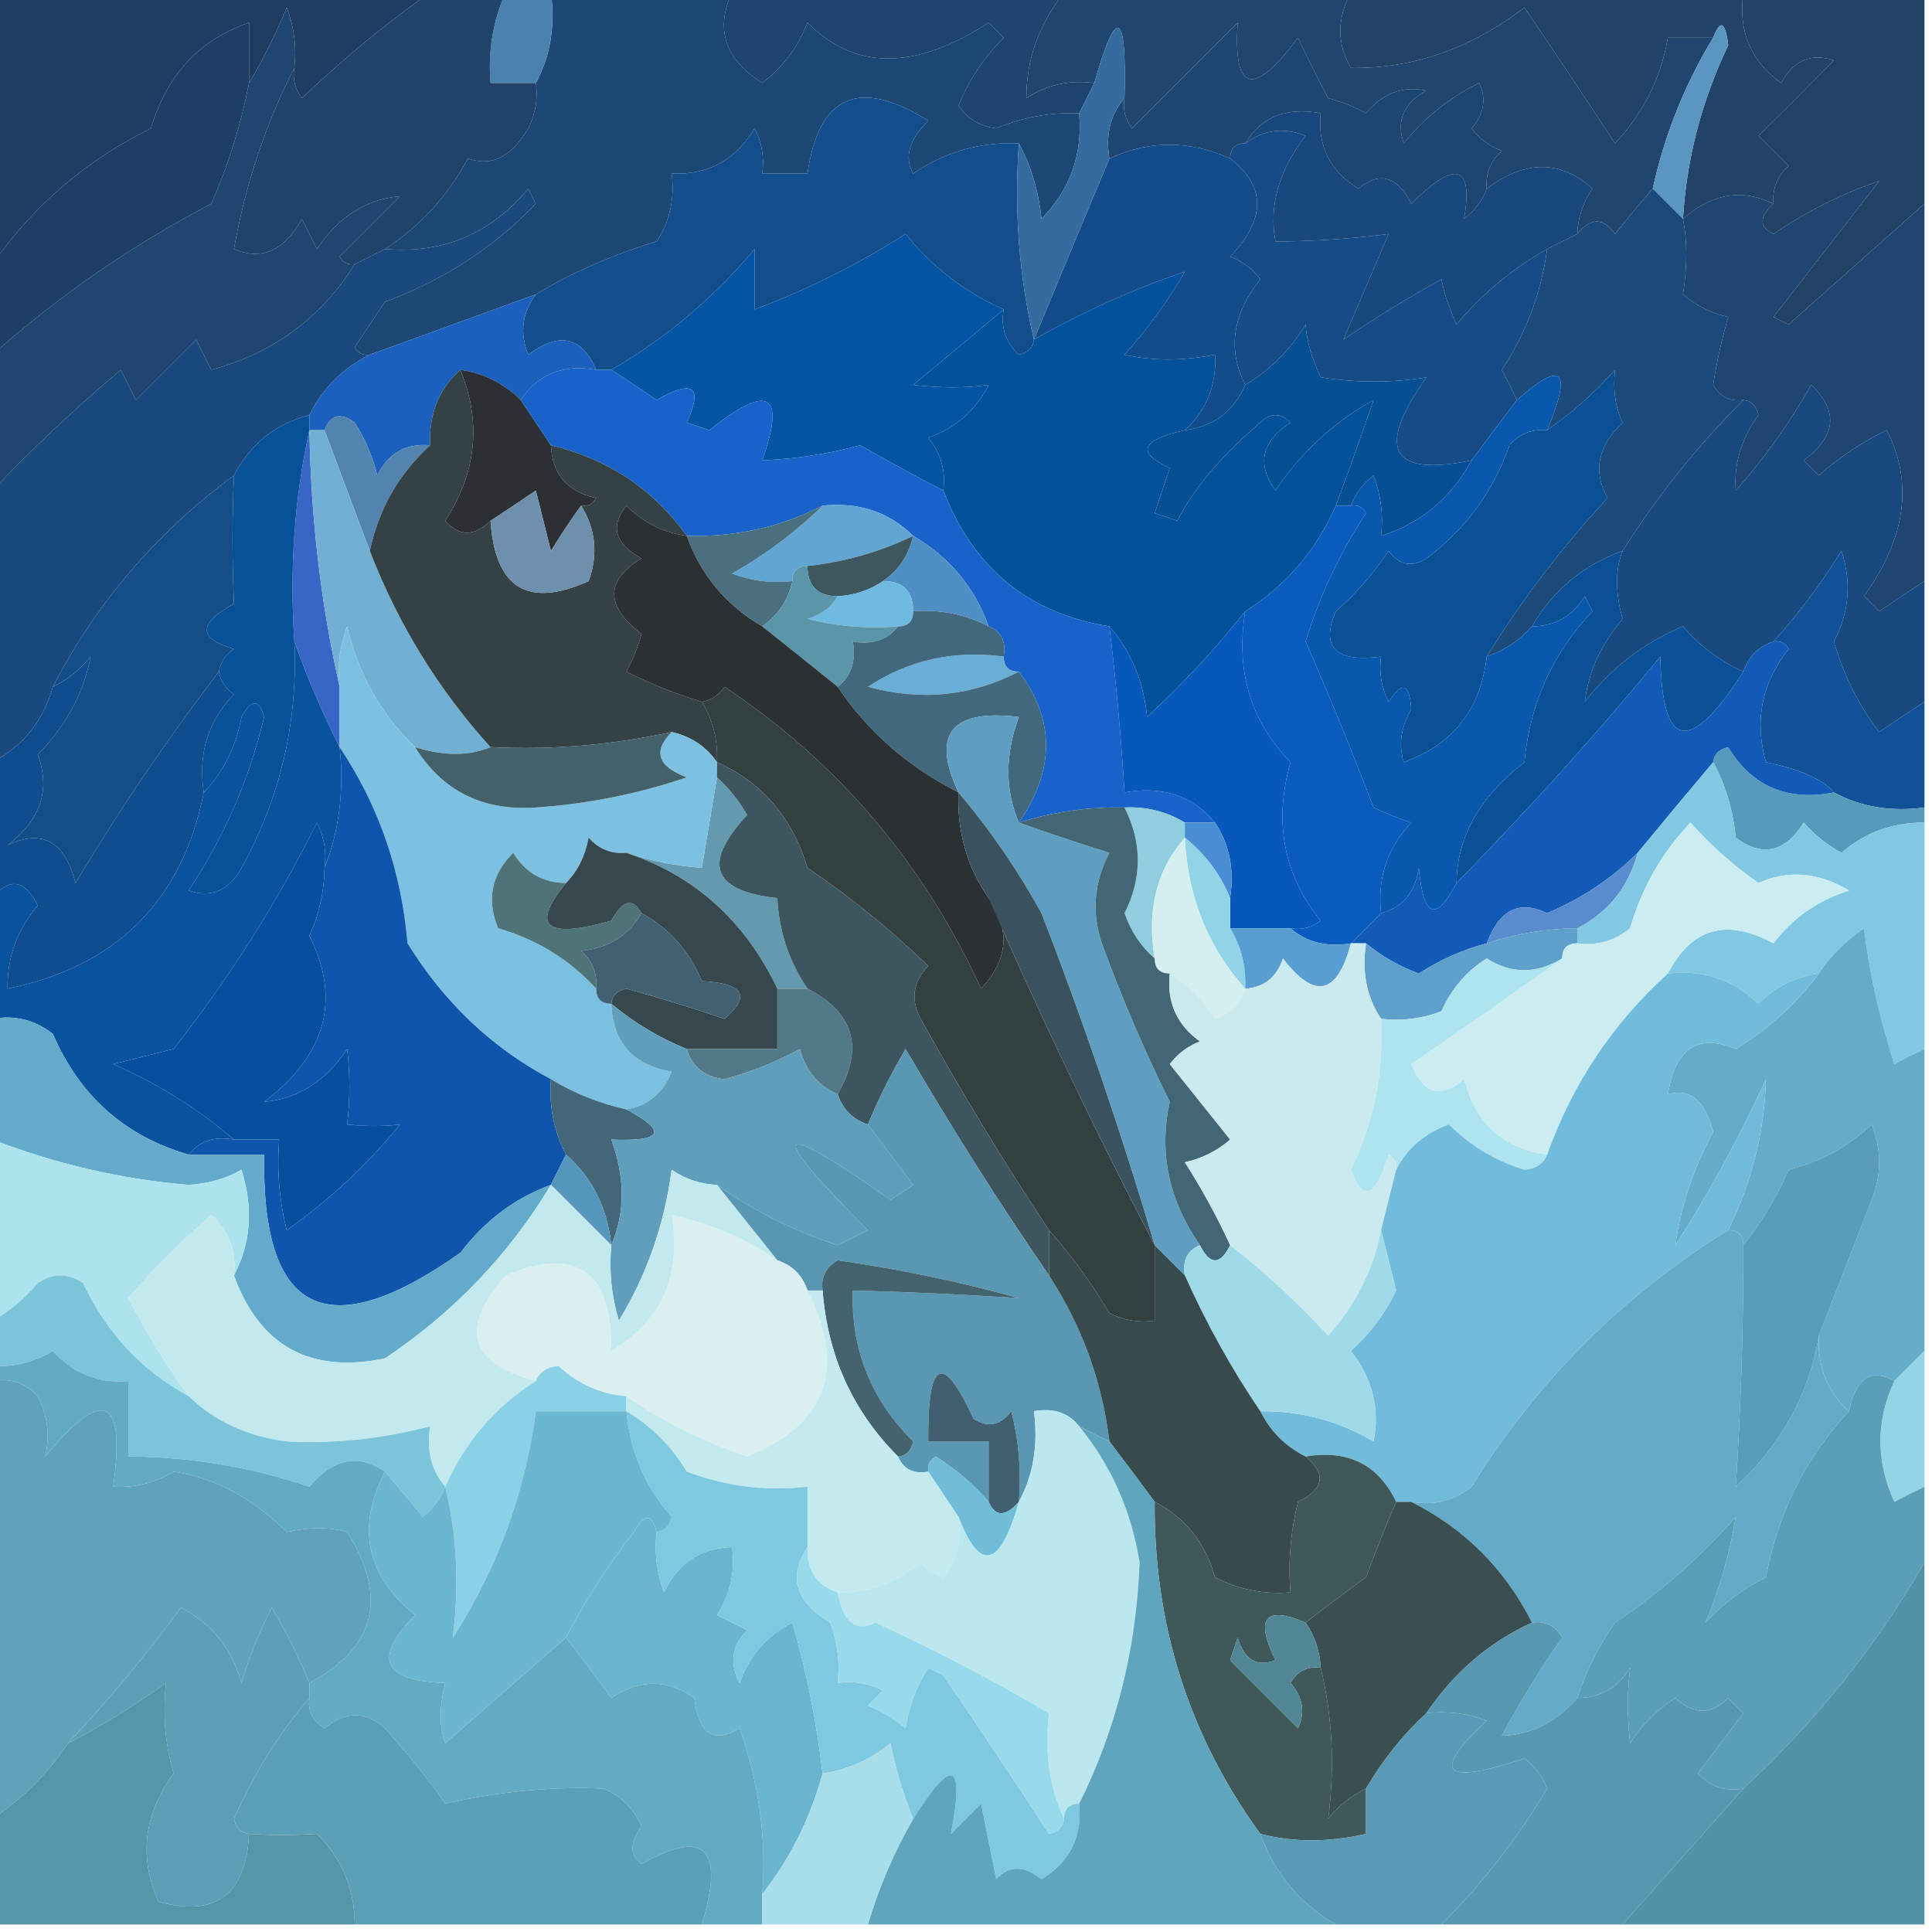
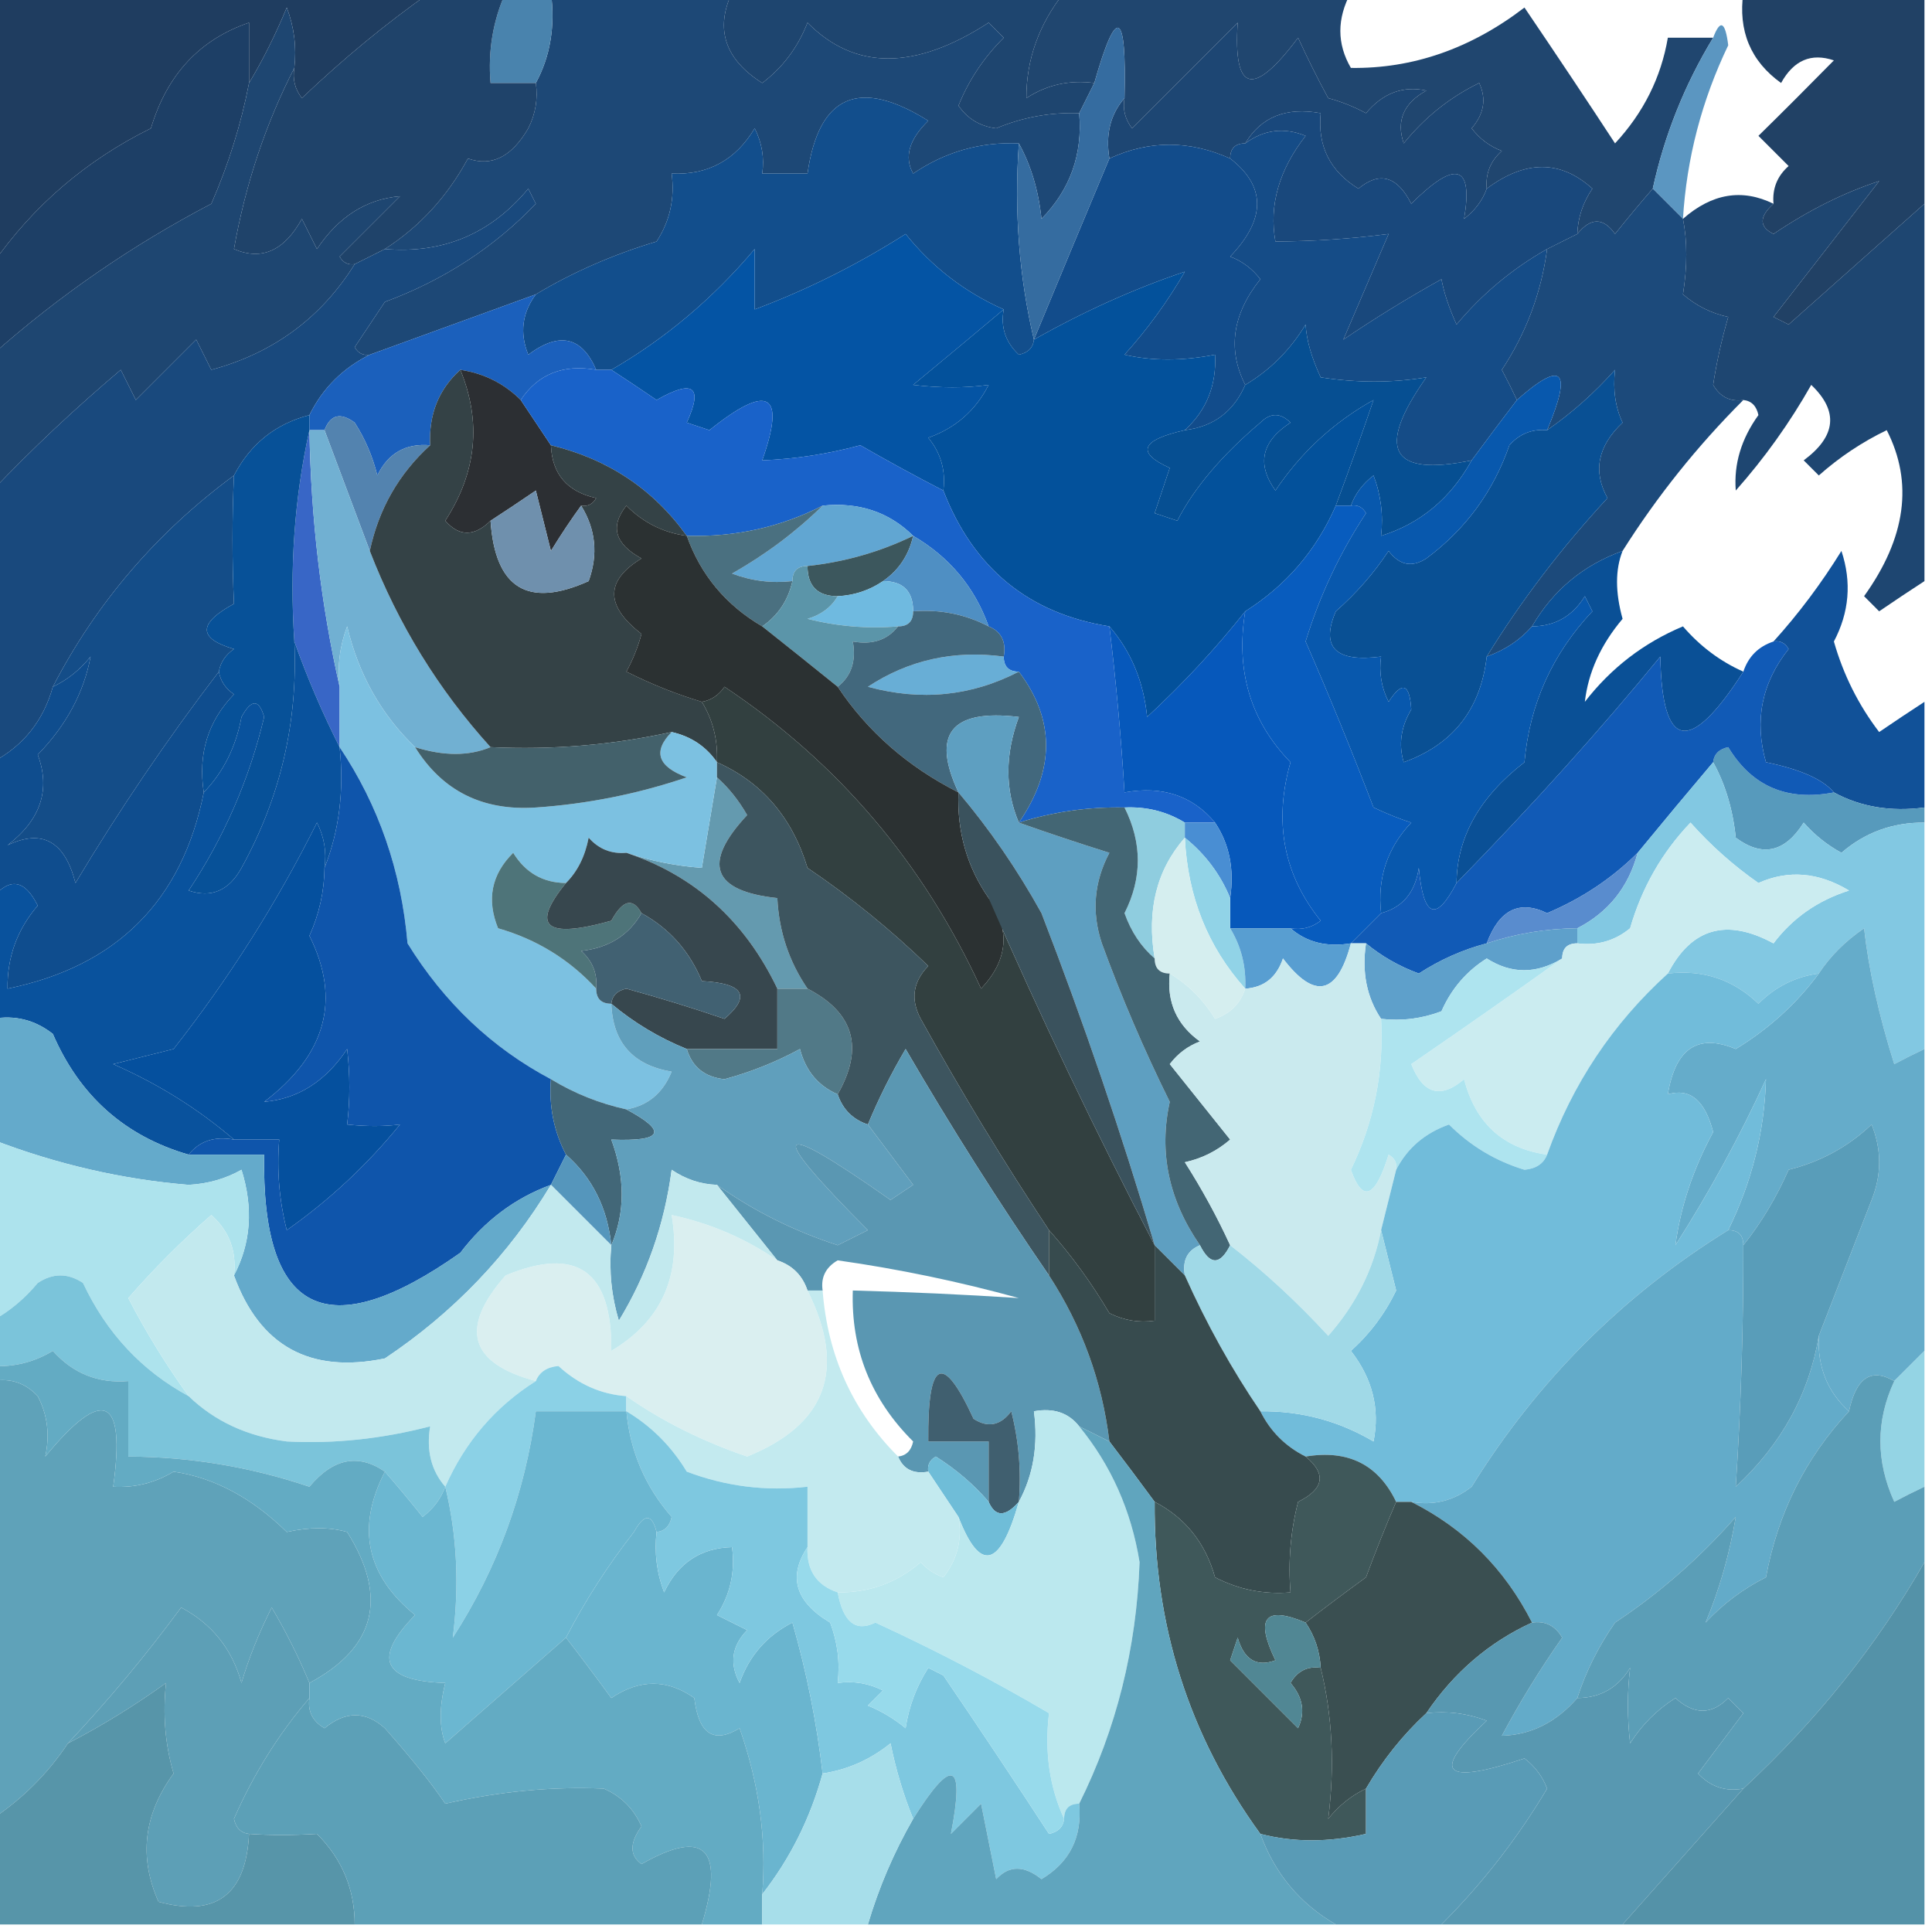
<svg xmlns="http://www.w3.org/2000/svg" width="51px" height="51px" viewBox="0 0 51 51" version="1.1">
  <g id="surface1">
    <path style=" stroke:none;fill-rule:evenodd;fill:rgb(12.157%,23.922%,37.647%);fill-opacity:1;" d="M -0.199 -0.199 C 3.652 -0.199 7.504 -0.199 11.355 -0.199 C 10.203 0.609 9.074 1.539 7.969 2.59 C 7.785 2.352 7.719 2.086 7.77 1.793 C 7.832 1.246 7.766 0.715 7.57 0.199 C 7.27 0.922 6.938 1.586 6.574 2.191 C 6.574 1.66 6.574 1.129 6.574 0.598 C 5.27 1.043 4.406 1.973 3.984 3.387 C 2.277 4.23 0.883 5.426 -0.199 6.973 C -0.199 4.582 -0.199 2.191 -0.199 -0.199 Z M -0.199 -0.199 " />
    <path style=" stroke:none;fill-rule:evenodd;fill:rgb(11.373%,28.235%,46.275%);fill-opacity:1;" d="M 14.543 -0.199 C 16.137 -0.199 17.73 -0.199 19.324 -0.199 C 18.871 0.77 19.137 1.566 20.121 2.191 C 20.66 1.785 21.059 1.254 21.316 0.598 C 22.562 1.859 24.156 1.859 26.098 0.598 C 26.23 0.73 26.363 0.863 26.496 0.996 C 25.973 1.516 25.574 2.113 25.301 2.789 C 25.543 3.137 25.875 3.336 26.297 3.387 C 27 3.094 27.73 2.961 28.488 2.988 C 28.582 4.074 28.25 5.004 27.492 5.777 C 27.414 5.027 27.215 4.363 26.895 3.785 C 25.879 3.742 24.949 4.008 24.105 4.582 C 23.863 4.148 23.996 3.684 24.504 3.188 C 22.676 2.043 21.613 2.508 21.316 4.582 C 20.918 4.582 20.52 4.582 20.121 4.582 C 20.18 4.164 20.113 3.766 19.922 3.387 C 19.418 4.227 18.688 4.625 17.73 4.582 C 17.816 5.238 17.684 5.836 17.332 6.375 C 16.176 6.723 15.113 7.188 14.145 7.77 C 12.684 8.301 11.223 8.832 9.762 9.363 C 9.586 9.391 9.453 9.324 9.363 9.164 C 9.629 8.766 9.895 8.367 10.16 7.969 C 11.707 7.398 13.035 6.535 14.145 5.379 C 14.078 5.246 14.012 5.113 13.945 4.98 C 12.957 6.172 11.695 6.703 10.16 6.574 C 11.078 5.984 11.809 5.188 12.352 4.184 C 12.977 4.406 13.508 4.141 13.945 3.387 C 14.137 3.008 14.203 2.609 14.145 2.191 C 14.527 1.488 14.66 0.691 14.543 -0.199 Z M 14.543 -0.199 " />
    <path style=" stroke:none;fill-rule:evenodd;fill:rgb(11.765%,27.059%,43.529%);fill-opacity:1;" d="M 19.324 -0.199 C 22.246 -0.199 25.168 -0.199 28.09 -0.199 C 27.422 0.648 27.09 1.578 27.094 2.59 C 27.633 2.238 28.23 2.105 28.887 2.191 C 28.754 2.457 28.621 2.723 28.488 2.988 C 27.73 2.961 27 3.094 26.297 3.387 C 25.875 3.336 25.543 3.137 25.301 2.789 C 25.574 2.113 25.973 1.516 26.496 0.996 C 26.363 0.863 26.23 0.73 26.098 0.598 C 24.156 1.859 22.562 1.859 21.316 0.598 C 21.059 1.254 20.66 1.785 20.121 2.191 C 19.137 1.566 18.871 0.77 19.324 -0.199 Z M 19.324 -0.199 " />
-     <path style=" stroke:none;fill-rule:evenodd;fill:rgb(12.941%,26.275%,40.784%);fill-opacity:1;" d="M 35.66 -0.199 C 39.113 -0.199 42.566 -0.199 46.02 -0.199 C 45.879 0.816 46.211 1.613 47.016 2.191 C 47.348 1.59 47.812 1.391 48.41 1.594 C 47.742 2.273 47.078 2.938 46.418 3.586 C 46.684 3.852 46.949 4.117 47.215 4.383 C 46.914 4.648 46.781 4.98 46.816 5.379 C 45.988 4.973 45.191 5.105 44.426 5.777 C 44.523 4.18 44.922 2.652 45.621 1.195 C 45.543 0.566 45.41 0.5 45.223 0.996 C 44.824 0.996 44.426 0.996 44.027 0.996 C 43.848 2.047 43.383 2.977 42.633 3.785 C 41.918 2.691 41.121 1.496 40.242 0.199 C 38.824 1.285 37.293 1.816 35.66 1.793 C 35.289 1.156 35.289 0.492 35.66 -0.199 Z M 35.66 -0.199 " />
    <path style=" stroke:none;fill-rule:evenodd;fill:rgb(11.373%,24.706%,40%);fill-opacity:1;" d="M 6.574 2.191 C 6.363 3.281 6.031 4.344 5.578 5.379 C 3.488 6.473 1.562 7.801 -0.199 9.363 C -0.199 8.566 -0.199 7.77 -0.199 6.973 C 0.883 5.426 2.277 4.23 3.984 3.387 C 4.406 1.973 5.27 1.043 6.574 0.598 C 6.574 1.129 6.574 1.66 6.574 2.191 Z M 6.574 2.191 " />
    <path style=" stroke:none;fill-rule:evenodd;fill:rgb(11.373%,27.451%,45.098%);fill-opacity:1;" d="M 39.246 4.98 C 39.133 5.293 38.934 5.559 38.648 5.777 C 38.891 4.344 38.426 4.211 37.254 5.379 C 36.883 4.648 36.418 4.516 35.859 4.98 C 35.109 4.52 34.777 3.855 34.863 2.988 C 33.953 2.82 33.289 3.086 32.871 3.785 C 32.605 3.785 32.473 3.918 32.473 4.184 C 31.395 3.699 30.332 3.699 29.285 4.184 C 29.18 3.547 29.312 3.016 29.684 2.59 C 29.633 2.883 29.699 3.148 29.883 3.387 C 30.812 2.457 31.742 1.527 32.672 0.598 C 32.551 2.445 33.082 2.578 34.266 0.996 C 34.516 1.543 34.781 2.074 35.062 2.59 C 35.41 2.684 35.742 2.816 36.059 2.988 C 36.504 2.457 37.035 2.258 37.652 2.391 C 37.051 2.723 36.852 3.188 37.055 3.785 C 37.605 3.102 38.27 2.57 39.047 2.191 C 39.242 2.609 39.176 3.008 38.848 3.387 C 39.059 3.664 39.324 3.863 39.645 3.984 C 39.344 4.25 39.211 4.582 39.246 4.98 Z M 39.246 4.98 " />
    <path style=" stroke:none;fill-rule:evenodd;fill:rgb(28.627%,51.373%,67.843%);fill-opacity:1;" d="M 13.348 -0.199 C 13.746 -0.199 14.145 -0.199 14.543 -0.199 C 14.66 0.691 14.527 1.488 14.145 2.191 C 13.746 2.191 13.348 2.191 12.949 2.191 C 12.879 1.348 13.012 0.551 13.348 -0.199 Z M 13.348 -0.199 " />
    <path style=" stroke:none;fill-rule:evenodd;fill:rgb(12.549%,27.451%,43.529%);fill-opacity:1;" d="M 28.09 -0.199 C 30.613 -0.199 33.137 -0.199 35.66 -0.199 C 35.289 0.492 35.289 1.156 35.66 1.793 C 37.293 1.816 38.824 1.285 40.242 0.199 C 41.121 1.496 41.918 2.691 42.633 3.785 C 43.383 2.977 43.848 2.047 44.027 0.996 C 44.426 0.996 44.824 0.996 45.223 0.996 C 44.469 2.238 43.938 3.566 43.629 4.98 C 43.305 5.352 42.973 5.75 42.633 6.176 C 42.324 5.738 41.992 5.738 41.637 6.176 C 41.652 5.746 41.785 5.348 42.035 4.98 C 41.195 4.219 40.266 4.219 39.246 4.98 C 39.211 4.582 39.344 4.25 39.645 3.984 C 39.324 3.863 39.059 3.664 38.848 3.387 C 39.176 3.008 39.242 2.609 39.047 2.191 C 38.27 2.57 37.605 3.102 37.055 3.785 C 36.852 3.188 37.051 2.723 37.652 2.391 C 37.035 2.258 36.504 2.457 36.059 2.988 C 35.742 2.816 35.41 2.684 35.062 2.59 C 34.781 2.074 34.516 1.543 34.266 0.996 C 33.082 2.578 32.551 2.445 32.672 0.598 C 31.742 1.527 30.812 2.457 29.883 3.387 C 29.699 3.148 29.633 2.883 29.684 2.59 C 29.742 0.254 29.477 0.121 28.887 2.191 C 28.23 2.105 27.633 2.238 27.094 2.59 C 27.09 1.578 27.422 0.648 28.09 -0.199 Z M 28.09 -0.199 " />
    <path style=" stroke:none;fill-rule:evenodd;fill:rgb(35.686%,58.824%,75.686%);fill-opacity:1;" d="M 44.426 5.777 C 44.16 5.512 43.895 5.246 43.629 4.98 C 43.938 3.566 44.469 2.238 45.223 0.996 C 45.41 0.5 45.543 0.566 45.621 1.195 C 44.922 2.652 44.523 4.18 44.426 5.777 Z M 44.426 5.777 " />
    <path style=" stroke:none;fill-rule:evenodd;fill:rgb(12.157%,26.275%,41.569%);fill-opacity:1;" d="M 11.355 -0.199 C 12.02 -0.199 12.684 -0.199 13.348 -0.199 C 13.012 0.551 12.879 1.348 12.949 2.191 C 13.348 2.191 13.746 2.191 14.145 2.191 C 14.203 2.609 14.137 3.008 13.945 3.387 C 13.508 4.141 12.977 4.406 12.352 4.184 C 11.809 5.188 11.078 5.984 10.16 6.574 C 9.895 6.707 9.629 6.84 9.363 6.973 C 9.188 7 9.055 6.934 8.965 6.773 C 9.496 6.242 10.027 5.711 10.559 5.18 C 9.664 5.258 8.934 5.723 8.367 6.574 C 8.234 6.309 8.102 6.043 7.969 5.777 C 7.504 6.621 6.906 6.887 6.176 6.574 C 6.48 4.863 7.012 3.27 7.77 1.793 C 7.719 2.086 7.785 2.352 7.969 2.59 C 9.074 1.539 10.203 0.609 11.355 -0.199 Z M 11.355 -0.199 " />
    <path style=" stroke:none;fill-rule:evenodd;fill:rgb(7.059%,30.588%,54.902%);fill-opacity:1;" d="M 26.895 3.785 C 26.77 5.59 26.902 7.316 27.293 8.965 C 27.27 9.18 27.137 9.312 26.895 9.363 C 26.543 9.035 26.41 8.637 26.496 8.168 C 25.473 7.715 24.609 7.051 23.906 6.176 C 22.637 6.984 21.309 7.648 19.922 8.168 C 19.922 7.637 19.922 7.105 19.922 6.574 C 18.816 7.883 17.555 8.945 16.137 9.762 C 16.004 9.762 15.871 9.762 15.738 9.762 C 15.359 8.883 14.762 8.75 13.945 9.363 C 13.715 8.793 13.781 8.262 14.145 7.77 C 15.113 7.188 16.176 6.723 17.332 6.375 C 17.684 5.836 17.816 5.238 17.73 4.582 C 18.688 4.625 19.418 4.227 19.922 3.387 C 20.113 3.766 20.18 4.164 20.121 4.582 C 20.52 4.582 20.918 4.582 21.316 4.582 C 21.613 2.508 22.676 2.043 24.504 3.188 C 23.996 3.684 23.863 4.148 24.105 4.582 C 24.949 4.008 25.879 3.742 26.895 3.785 Z M 26.895 3.785 " />
    <path style=" stroke:none;fill-rule:evenodd;fill:rgb(12.941%,25.49%,39.608%);fill-opacity:1;" d="M 46.02 -0.199 C 47.613 -0.199 49.207 -0.199 50.801 -0.199 C 50.801 1.66 50.801 3.52 50.801 5.379 C 49.613 6.434 48.418 7.496 47.215 8.566 C 47.082 8.5 46.949 8.434 46.816 8.367 C 47.746 7.172 48.676 5.977 49.605 4.781 C 48.672 5.086 47.742 5.551 46.816 6.176 C 46.434 5.988 46.434 5.723 46.816 5.379 C 46.781 4.98 46.914 4.648 47.215 4.383 C 46.949 4.117 46.684 3.852 46.418 3.586 C 47.078 2.938 47.742 2.273 48.41 1.594 C 47.812 1.391 47.348 1.59 47.016 2.191 C 46.211 1.613 45.879 0.816 46.02 -0.199 Z M 46.02 -0.199 " />
    <path style=" stroke:none;fill-rule:evenodd;fill:rgb(7.059%,29.804%,54.51%);fill-opacity:1;" d="M 32.473 4.184 C 33.422 4.918 33.422 5.781 32.473 6.773 C 32.793 6.895 33.059 7.094 33.27 7.371 C 32.531 8.297 32.398 9.227 32.871 10.16 C 32.566 10.863 32.035 11.262 31.277 11.355 C 31.852 10.828 32.117 10.164 32.074 9.363 C 31.207 9.531 30.41 9.531 29.684 9.363 C 30.293 8.688 30.824 7.957 31.277 7.172 C 29.941 7.621 28.613 8.219 27.293 8.965 C 27.945 7.391 28.609 5.797 29.285 4.184 C 30.332 3.699 31.395 3.699 32.473 4.184 Z M 32.473 4.184 " />
    <path style=" stroke:none;fill-rule:evenodd;fill:rgb(8.235%,29.804%,52.941%);fill-opacity:1;" d="M 40.84 6.574 C 40.684 7.734 40.285 8.797 39.645 9.762 C 39.789 10.035 39.922 10.301 40.043 10.559 C 39.648 11.074 39.25 11.605 38.848 12.152 C 36.707 12.594 36.309 11.863 37.652 9.961 C 36.75 10.109 35.82 10.109 34.863 9.961 C 34.621 9.441 34.488 8.977 34.465 8.566 C 34.059 9.238 33.527 9.77 32.871 10.16 C 32.398 9.227 32.531 8.297 33.27 7.371 C 33.059 7.094 32.793 6.895 32.473 6.773 C 33.422 5.781 33.422 4.918 32.473 4.184 C 32.473 3.918 32.605 3.785 32.871 3.785 C 33.363 3.422 33.895 3.355 34.465 3.586 C 33.762 4.488 33.496 5.418 33.668 6.375 C 34.66 6.371 35.656 6.305 36.656 6.176 C 36.258 7.105 35.859 8.035 35.461 8.965 C 36.297 8.398 37.16 7.867 38.051 7.371 C 38.117 7.727 38.25 8.125 38.449 8.566 C 39.129 7.754 39.926 7.09 40.84 6.574 Z M 40.84 6.574 " />
    <path style=" stroke:none;fill-rule:evenodd;fill:rgb(11.765%,27.451%,44.314%);fill-opacity:1;" d="M 7.77 1.793 C 7.012 3.27 6.48 4.863 6.176 6.574 C 6.906 6.887 7.504 6.621 7.969 5.777 C 8.102 6.043 8.234 6.309 8.367 6.574 C 8.934 5.723 9.664 5.258 10.559 5.18 C 10.027 5.711 9.496 6.242 8.965 6.773 C 9.055 6.934 9.188 7 9.363 6.973 C 8.477 8.391 7.215 9.32 5.578 9.762 C 5.445 9.496 5.312 9.23 5.18 8.965 C 4.648 9.496 4.117 10.027 3.586 10.559 C 3.453 10.293 3.32 10.027 3.188 9.762 C 1.973 10.789 0.844 11.852 -0.199 12.949 C -0.199 11.754 -0.199 10.559 -0.199 9.363 C 1.562 7.801 3.488 6.473 5.578 5.379 C 6.031 4.344 6.363 3.281 6.574 2.191 C 6.938 1.586 7.27 0.922 7.57 0.199 C 7.766 0.715 7.832 1.246 7.77 1.793 Z M 7.77 1.793 " />
    <path style=" stroke:none;fill-rule:evenodd;fill:rgb(20.784%,42.353%,62.745%);fill-opacity:1;" d="M 29.684 2.59 C 29.312 3.016 29.18 3.547 29.285 4.184 C 28.609 5.797 27.945 7.391 27.293 8.965 C 26.902 7.316 26.77 5.59 26.895 3.785 C 27.215 4.363 27.414 5.027 27.492 5.777 C 28.25 5.004 28.582 4.074 28.488 2.988 C 28.621 2.723 28.754 2.457 28.887 2.191 C 29.477 0.121 29.742 0.254 29.684 2.59 Z M 29.684 2.59 " />
    <path style=" stroke:none;fill-rule:evenodd;fill:rgb(9.804%,28.235%,48.627%);fill-opacity:1;" d="M 39.246 4.98 C 40.266 4.219 41.195 4.219 42.035 4.98 C 41.785 5.348 41.652 5.746 41.637 6.176 C 41.371 6.309 41.105 6.441 40.84 6.574 C 39.926 7.09 39.129 7.754 38.449 8.566 C 38.25 8.125 38.117 7.727 38.051 7.371 C 37.16 7.867 36.297 8.398 35.461 8.965 C 35.859 8.035 36.258 7.105 36.656 6.176 C 35.656 6.305 34.66 6.371 33.668 6.375 C 33.496 5.418 33.762 4.488 34.465 3.586 C 33.895 3.355 33.363 3.422 32.871 3.785 C 33.289 3.086 33.953 2.82 34.863 2.988 C 34.777 3.855 35.109 4.52 35.859 4.98 C 36.418 4.516 36.883 4.648 37.254 5.379 C 38.426 4.211 38.891 4.344 38.648 5.777 C 38.934 5.559 39.133 5.293 39.246 4.98 Z M 39.246 4.98 " />
    <path style=" stroke:none;fill-rule:evenodd;fill:rgb(10.98%,29.02%,48.235%);fill-opacity:1;" d="M 43.629 4.98 C 43.895 5.246 44.16 5.512 44.426 5.777 C 44.543 6.367 44.543 7.031 44.426 7.77 C 44.773 8.07 45.172 8.27 45.621 8.367 C 45.445 8.977 45.312 9.574 45.223 10.16 C 45.406 10.477 45.672 10.609 46.02 10.559 C 44.805 11.773 43.742 13.102 42.832 14.543 C 41.793 14.918 40.996 15.582 40.441 16.535 C 40.125 16.895 39.727 17.16 39.246 17.332 C 40.156 15.855 41.219 14.461 42.434 13.148 C 42.043 12.441 42.176 11.777 42.832 11.156 C 42.641 10.754 42.574 10.289 42.633 9.762 C 42.086 10.375 41.488 10.906 40.84 11.355 C 41.512 9.758 41.246 9.492 40.043 10.559 C 39.922 10.301 39.789 10.035 39.645 9.762 C 40.285 8.797 40.684 7.734 40.84 6.574 C 41.105 6.441 41.371 6.309 41.637 6.176 C 41.992 5.738 42.324 5.738 42.633 6.176 C 42.973 5.75 43.305 5.352 43.629 4.98 Z M 43.629 4.98 " />
    <path style=" stroke:none;fill-rule:evenodd;fill:rgb(1.569%,32.941%,64.314%);fill-opacity:1;" d="M 26.496 8.168 C 25.711 8.828 24.914 9.492 24.105 10.16 C 24.82 10.246 25.484 10.246 26.098 10.16 C 25.754 10.836 25.223 11.301 24.504 11.555 C 24.836 11.957 24.969 12.422 24.902 12.949 C 24.176 12.574 23.445 12.176 22.711 11.754 C 21.859 11.984 20.996 12.117 20.121 12.152 C 20.75 10.371 20.285 10.105 18.727 11.355 C 18.527 11.289 18.328 11.223 18.129 11.156 C 18.566 10.203 18.301 10.004 17.332 10.559 C 16.926 10.281 16.527 10.016 16.137 9.762 C 17.555 8.945 18.816 7.883 19.922 6.574 C 19.922 7.105 19.922 7.637 19.922 8.168 C 21.309 7.648 22.637 6.984 23.906 6.176 C 24.609 7.051 25.473 7.715 26.496 8.168 Z M 26.496 8.168 " />
    <path style=" stroke:none;fill-rule:evenodd;fill:rgb(9.804%,28.627%,49.02%);fill-opacity:1;" d="M 9.762 9.363 C 9.047 9.719 8.516 10.25 8.168 10.957 C 7.273 11.188 6.609 11.719 6.176 12.551 C 4.137 14.055 2.543 15.914 1.395 18.129 C 1.145 19.027 0.613 19.691 -0.199 20.121 C -0.199 17.73 -0.199 15.34 -0.199 12.949 C 0.844 11.852 1.973 10.789 3.188 9.762 C 3.32 10.027 3.453 10.293 3.586 10.559 C 4.117 10.027 4.648 9.496 5.18 8.965 C 5.312 9.23 5.445 9.496 5.578 9.762 C 7.215 9.32 8.477 8.391 9.363 6.973 C 9.629 6.84 9.895 6.707 10.16 6.574 C 11.695 6.703 12.957 6.172 13.945 4.98 C 14.012 5.113 14.078 5.246 14.145 5.379 C 13.035 6.535 11.707 7.398 10.16 7.969 C 9.895 8.367 9.629 8.766 9.363 9.164 C 9.453 9.324 9.586 9.391 9.762 9.363 Z M 9.762 9.363 " />
    <path style=" stroke:none;fill-rule:evenodd;fill:rgb(11.765%,27.451%,44.314%);fill-opacity:1;" d="M 50.801 5.379 C 50.801 8.699 50.801 12.02 50.801 15.34 C 50.41 15.594 50.012 15.859 49.605 16.137 C 49.473 16.004 49.34 15.871 49.207 15.738 C 50.312 14.199 50.512 12.738 49.805 11.355 C 49.156 11.668 48.559 12.066 48.012 12.551 C 47.879 12.418 47.746 12.285 47.613 12.152 C 48.473 11.516 48.539 10.852 47.812 10.16 C 47.246 11.16 46.582 12.09 45.82 12.949 C 45.766 12.25 45.965 11.586 46.418 10.957 C 46.367 10.715 46.234 10.582 46.02 10.559 C 45.672 10.609 45.406 10.477 45.223 10.16 C 45.312 9.574 45.445 8.977 45.621 8.367 C 45.172 8.27 44.773 8.07 44.426 7.77 C 44.543 7.031 44.543 6.367 44.426 5.777 C 45.191 5.105 45.988 4.973 46.816 5.379 C 46.434 5.723 46.434 5.988 46.816 6.176 C 47.742 5.551 48.672 5.086 49.605 4.781 C 48.676 5.977 47.746 7.172 46.816 8.367 C 46.949 8.434 47.082 8.5 47.215 8.566 C 48.418 7.496 49.613 6.434 50.801 5.379 Z M 50.801 5.379 " />
    <path style=" stroke:none;fill-rule:evenodd;fill:rgb(10.588%,37.647%,73.725%);fill-opacity:1;" d="M 14.145 7.77 C 13.781 8.262 13.715 8.793 13.945 9.363 C 14.762 8.75 15.359 8.883 15.738 9.762 C 14.863 9.609 14.199 9.875 13.746 10.559 C 13.305 10.121 12.773 9.855 12.152 9.762 C 11.582 10.273 11.316 10.938 11.355 11.754 C 10.707 11.699 10.242 11.965 9.961 12.551 C 9.836 12.047 9.637 11.582 9.363 11.156 C 8.988 10.879 8.723 10.945 8.566 11.355 C 8.434 11.355 8.301 11.355 8.168 11.355 C 8.168 11.223 8.168 11.09 8.168 10.957 C 8.516 10.25 9.047 9.719 9.762 9.363 C 11.223 8.832 12.684 8.301 14.145 7.77 Z M 14.145 7.77 " />
    <path style=" stroke:none;fill-rule:evenodd;fill:rgb(2.353%,30.98%,57.255%);fill-opacity:1;" d="M 38.848 12.152 C 38.293 13.156 37.496 13.82 36.457 14.145 C 36.52 13.598 36.453 13.066 36.258 12.551 C 35.973 12.77 35.773 13.035 35.66 13.348 C 35.527 13.348 35.395 13.348 35.262 13.348 C 35.625 12.371 35.957 11.441 36.258 10.559 C 35.203 11.148 34.34 11.945 33.668 12.949 C 33.168 12.25 33.301 11.652 34.066 11.156 C 33.801 10.891 33.535 10.891 33.27 11.156 C 32.25 12.02 31.52 12.883 31.078 13.746 C 30.879 13.68 30.68 13.613 30.48 13.547 C 30.613 13.148 30.746 12.75 30.879 12.352 C 29.984 11.949 30.117 11.617 31.277 11.355 C 32.035 11.262 32.566 10.863 32.871 10.16 C 33.527 9.77 34.059 9.238 34.465 8.566 C 34.488 8.977 34.621 9.441 34.863 9.961 C 35.82 10.109 36.75 10.109 37.652 9.961 C 36.309 11.863 36.707 12.594 38.848 12.152 Z M 38.848 12.152 " />
    <path style=" stroke:none;fill-rule:evenodd;fill:rgb(17.255%,18.431%,20%);fill-opacity:1;" d="M 12.152 9.762 C 12.773 9.855 13.305 10.121 13.746 10.559 C 14.012 10.957 14.277 11.355 14.543 11.754 C 14.574 12.516 14.973 12.98 15.738 13.148 C 15.648 13.309 15.516 13.375 15.34 13.348 C 15.078 13.707 14.812 14.105 14.543 14.543 C 14.41 14.012 14.277 13.48 14.145 12.949 C 13.738 13.227 13.34 13.492 12.949 13.746 C 12.52 14.168 12.121 14.168 11.754 13.746 C 12.582 12.469 12.715 11.141 12.152 9.762 Z M 12.152 9.762 " />
    <path style=" stroke:none;fill-rule:evenodd;fill:rgb(1.176%,31.765%,60.784%);fill-opacity:1;" d="M 31.277 11.355 C 30.117 11.617 29.984 11.949 30.879 12.352 C 30.746 12.75 30.613 13.148 30.48 13.547 C 30.68 13.613 30.879 13.68 31.078 13.746 C 31.52 12.883 32.25 12.02 33.27 11.156 C 33.535 10.891 33.801 10.891 34.066 11.156 C 33.301 11.652 33.168 12.25 33.668 12.949 C 34.34 11.945 35.203 11.148 36.258 10.559 C 35.957 11.441 35.625 12.371 35.262 13.348 C 34.75 14.523 33.953 15.453 32.871 16.137 C 32.102 17.109 31.238 18.039 30.281 18.926 C 30.188 17.988 29.855 17.191 29.285 16.535 C 27.156 16.195 25.695 15 24.902 12.949 C 24.969 12.422 24.836 11.957 24.504 11.555 C 25.223 11.301 25.754 10.836 26.098 10.16 C 25.484 10.246 24.82 10.246 24.105 10.16 C 24.914 9.492 25.711 8.828 26.496 8.168 C 26.41 8.637 26.543 9.035 26.895 9.363 C 27.137 9.312 27.27 9.18 27.293 8.965 C 28.613 8.219 29.941 7.621 31.277 7.172 C 30.824 7.957 30.293 8.688 29.684 9.363 C 30.41 9.531 31.207 9.531 32.074 9.363 C 32.117 10.164 31.852 10.828 31.277 11.355 Z M 31.277 11.355 " />
    <path style=" stroke:none;fill-rule:evenodd;fill:rgb(32.549%,51.373%,68.627%);fill-opacity:1;" d="M 8.566 11.355 C 8.723 10.945 8.988 10.879 9.363 11.156 C 9.637 11.582 9.836 12.047 9.961 12.551 C 10.242 11.965 10.707 11.699 11.355 11.754 C 10.527 12.508 9.996 13.438 9.762 14.543 C 9.363 13.48 8.965 12.418 8.566 11.355 Z M 8.566 11.355 " />
-     <path style=" stroke:none;fill-rule:evenodd;fill:rgb(9.412%,29.02%,49.804%);fill-opacity:1;" d="M 50.801 15.34 C 50.801 16.402 50.801 17.465 50.801 18.527 C 50.41 18.781 50.012 19.047 49.605 19.324 C 49.059 18.609 48.66 17.812 48.41 16.934 C 48.816 16.164 48.883 15.367 48.609 14.543 C 48.078 15.402 47.48 16.199 46.816 16.934 C 46.418 17.066 46.152 17.332 46.02 17.73 C 45.414 17.461 44.879 17.062 44.426 16.535 C 43.391 16.969 42.527 17.633 41.836 18.527 C 41.926 17.746 42.258 17.016 42.832 16.336 C 42.637 15.633 42.637 15.035 42.832 14.543 C 43.742 13.102 44.805 11.773 46.02 10.559 C 46.234 10.582 46.367 10.715 46.418 10.957 C 45.965 11.586 45.766 12.25 45.82 12.949 C 46.582 12.09 47.246 11.16 47.812 10.16 C 48.539 10.852 48.473 11.516 47.613 12.152 C 47.746 12.285 47.879 12.418 48.012 12.551 C 48.559 12.066 49.156 11.668 49.805 11.355 C 50.512 12.738 50.312 14.199 49.207 15.738 C 49.34 15.871 49.473 16.004 49.605 16.137 C 50.012 15.859 50.41 15.594 50.801 15.34 Z M 50.801 15.34 " />
    <path style=" stroke:none;fill-rule:evenodd;fill:rgb(9.804%,38.431%,78.824%);fill-opacity:1;" d="M 15.738 9.762 C 15.871 9.762 16.004 9.762 16.137 9.762 C 16.527 10.016 16.926 10.281 17.332 10.559 C 18.301 10.004 18.566 10.203 18.129 11.156 C 18.328 11.223 18.527 11.289 18.727 11.355 C 20.285 10.105 20.75 10.371 20.121 12.152 C 20.996 12.117 21.859 11.984 22.711 11.754 C 23.445 12.176 24.176 12.574 24.902 12.949 C 25.695 15 27.156 16.195 29.285 16.535 C 29.461 17.992 29.594 19.453 29.684 20.918 C 30.684 20.738 31.48 21.004 32.074 21.715 C 31.809 21.715 31.543 21.715 31.277 21.715 C 30.797 21.422 30.266 21.289 29.684 21.316 C 28.727 21.297 27.797 21.43 26.895 21.715 C 27.852 20.324 27.852 18.996 26.895 17.73 C 26.629 17.73 26.496 17.598 26.496 17.332 C 26.566 16.938 26.43 16.672 26.098 16.535 C 25.73 15.504 25.066 14.707 24.105 14.145 C 23.469 13.516 22.672 13.25 21.715 13.348 C 20.613 13.914 19.418 14.18 18.129 14.145 C 17.246 12.914 16.051 12.117 14.543 11.754 C 14.277 11.355 14.012 10.957 13.746 10.559 C 14.199 9.875 14.863 9.609 15.738 9.762 Z M 15.738 9.762 " />
    <path style=" stroke:none;fill-rule:evenodd;fill:rgb(7.843%,30.196%,53.333%);fill-opacity:1;" d="M 6.176 12.551 C 6.125 13.664 6.125 14.793 6.176 15.938 C 5.223 16.457 5.223 16.855 6.176 17.133 C 5.953 17.285 5.82 17.484 5.777 17.73 C 4.426 19.496 3.164 21.355 1.992 23.309 C 1.711 22.207 1.113 21.875 0.199 22.312 C 1.074 21.641 1.34 20.844 0.996 19.922 C 1.75 19.145 2.215 18.281 2.391 17.332 C 2.109 17.684 1.777 17.949 1.395 18.129 C 2.543 15.914 4.137 14.055 6.176 12.551 Z M 6.176 12.551 " />
    <path style=" stroke:none;fill-rule:evenodd;fill:rgb(38.039%,65.098%,82.353%);fill-opacity:1;" d="M 21.715 13.348 C 22.672 13.25 23.469 13.516 24.105 14.145 C 23.227 14.57 22.297 14.836 21.316 14.941 C 21.051 14.941 20.918 15.074 20.918 15.34 C 20.371 15.402 19.84 15.336 19.324 15.141 C 20.219 14.633 21.016 14.035 21.715 13.348 Z M 21.715 13.348 " />
    <path style=" stroke:none;fill-rule:evenodd;fill:rgb(23.529%,34.118%,36.471%);fill-opacity:1;" d="M 24.105 14.145 C 23.992 14.652 23.727 15.051 23.309 15.34 C 22.953 15.582 22.555 15.715 22.113 15.738 C 21.582 15.738 21.316 15.473 21.316 14.941 C 22.297 14.836 23.227 14.57 24.105 14.145 Z M 24.105 14.145 " />
    <path style=" stroke:none;fill-rule:evenodd;fill:rgb(30.98%,56.078%,76.471%);fill-opacity:1;" d="M 24.105 14.145 C 25.066 14.707 25.73 15.504 26.098 16.535 C 25.484 16.215 24.82 16.082 24.105 16.137 C 24.105 15.605 23.84 15.34 23.309 15.34 C 23.727 15.051 23.992 14.652 24.105 14.145 Z M 24.105 14.145 " />
    <path style=" stroke:none;fill-rule:evenodd;fill:rgb(21.961%,40%,77.647%);fill-opacity:1;" d="M 8.168 11.355 C 8.207 13.695 8.473 15.953 8.965 18.129 C 8.965 18.66 8.965 19.191 8.965 19.723 C 8.508 18.816 8.109 17.887 7.77 16.934 C 7.641 14.996 7.773 13.137 8.168 11.355 Z M 8.168 11.355 " />
    <path style=" stroke:none;fill-rule:evenodd;fill:rgb(29.02%,43.922%,50.196%);fill-opacity:1;" d="M 21.715 13.348 C 21.016 14.035 20.219 14.633 19.324 15.141 C 19.84 15.336 20.371 15.402 20.918 15.34 C 20.805 15.848 20.539 16.246 20.121 16.535 C 19.16 15.973 18.496 15.176 18.129 14.145 C 19.418 14.18 20.613 13.914 21.715 13.348 Z M 21.715 13.348 " />
    <path style=" stroke:none;fill-rule:evenodd;fill:rgb(3.529%,31.373%,58.039%);fill-opacity:1;" d="M 39.246 17.332 C 39.086 18.723 38.355 19.652 37.055 20.121 C 36.914 19.652 36.98 19.191 37.254 18.727 C 37.211 18.039 37.012 17.973 36.656 18.527 C 36.465 18.148 36.398 17.75 36.457 17.332 C 35.254 17.488 34.855 17.09 35.262 16.137 C 35.801 15.664 36.266 15.133 36.656 14.543 C 36.941 14.922 37.273 14.988 37.652 14.742 C 38.691 13.969 39.422 12.973 39.844 11.754 C 40.109 11.453 40.441 11.32 40.84 11.355 C 41.488 10.906 42.086 10.375 42.633 9.762 C 42.574 10.289 42.641 10.754 42.832 11.156 C 42.176 11.777 42.043 12.441 42.434 13.148 C 41.219 14.461 40.156 15.855 39.246 17.332 Z M 39.246 17.332 " />
    <path style=" stroke:none;fill-rule:evenodd;fill:rgb(43.529%,72.941%,87.843%);fill-opacity:1;" d="M 23.309 15.34 C 23.84 15.34 24.105 15.605 24.105 16.137 C 24.105 16.402 23.973 16.535 23.707 16.535 C 22.898 16.602 22.102 16.535 21.316 16.336 C 21.68 16.227 21.945 16.027 22.113 15.738 C 22.555 15.715 22.953 15.582 23.309 15.34 Z M 23.309 15.34 " />
    <path style=" stroke:none;fill-rule:evenodd;fill:rgb(44.314%,69.02%,82.353%);fill-opacity:1;" d="M 8.168 11.355 C 8.301 11.355 8.434 11.355 8.566 11.355 C 8.965 12.418 9.363 13.48 9.762 14.543 C 10.512 16.48 11.574 18.207 12.949 19.723 C 12.379 19.961 11.715 19.961 10.957 19.723 C 10.062 18.863 9.465 17.801 9.164 16.535 C 8.969 17.051 8.902 17.582 8.965 18.129 C 8.473 15.953 8.207 13.695 8.168 11.355 Z M 8.168 11.355 " />
    <path style=" stroke:none;fill-rule:evenodd;fill:rgb(20.392%,25.882%,27.451%);fill-opacity:1;" d="M 12.152 9.762 C 12.715 11.141 12.582 12.469 11.754 13.746 C 12.121 14.168 12.52 14.168 12.949 13.746 C 13.07 15.531 13.934 16.062 15.539 15.34 C 15.793 14.637 15.727 13.973 15.34 13.348 C 15.516 13.375 15.648 13.309 15.738 13.148 C 14.973 12.98 14.574 12.516 14.543 11.754 C 16.051 12.117 17.246 12.914 18.129 14.145 C 17.512 14.062 16.98 13.797 16.535 13.348 C 16.098 13.895 16.23 14.359 16.934 14.742 C 15.973 15.328 15.973 15.992 16.934 16.734 C 16.84 17.082 16.707 17.414 16.535 17.73 C 17.188 18.059 17.852 18.324 18.527 18.527 C 18.82 19.008 18.953 19.539 18.926 20.121 C 18.637 19.703 18.238 19.438 17.73 19.324 C 16.164 19.668 14.57 19.801 12.949 19.723 C 11.574 18.207 10.512 16.48 9.762 14.543 C 9.996 13.438 10.527 12.508 11.355 11.754 C 11.316 10.938 11.582 10.273 12.152 9.762 Z M 12.152 9.762 " />
    <path style=" stroke:none;fill-rule:evenodd;fill:rgb(43.529%,56.471%,67.843%);fill-opacity:1;" d="M 15.34 13.348 C 15.727 13.973 15.793 14.637 15.539 15.34 C 13.934 16.062 13.07 15.531 12.949 13.746 C 13.34 13.492 13.738 13.227 14.145 12.949 C 14.277 13.48 14.41 14.012 14.543 14.543 C 14.812 14.105 15.078 13.707 15.34 13.348 Z M 15.34 13.348 " />
    <path style=" stroke:none;fill-rule:evenodd;fill:rgb(2.745%,31.765%,59.608%);fill-opacity:1;" d="M 8.168 10.957 C 8.168 11.09 8.168 11.223 8.168 11.355 C 7.773 13.137 7.641 14.996 7.77 16.934 C 7.867 19.059 7.402 21.051 6.375 22.91 C 6.043 23.512 5.578 23.711 4.98 23.508 C 5.918 22.098 6.582 20.57 6.973 18.926 C 6.836 18.449 6.637 18.449 6.375 18.926 C 6.227 19.719 5.895 20.383 5.379 20.918 C 5.223 19.902 5.488 19.039 6.176 18.328 C 5.953 18.176 5.82 17.977 5.777 17.73 C 5.82 17.484 5.953 17.285 6.176 17.133 C 5.223 16.855 5.223 16.457 6.176 15.938 C 6.125 14.793 6.125 13.664 6.176 12.551 C 6.609 11.719 7.273 11.188 8.168 10.957 Z M 8.168 10.957 " />
    <path style=" stroke:none;fill-rule:evenodd;fill:rgb(35.686%,58.431%,66.275%);fill-opacity:1;" d="M 21.316 14.941 C 21.316 15.473 21.582 15.738 22.113 15.738 C 21.945 16.027 21.68 16.227 21.316 16.336 C 22.102 16.535 22.898 16.602 23.707 16.535 C 23.426 16.895 23.027 17.027 22.512 16.934 C 22.605 17.449 22.473 17.848 22.113 18.129 C 21.441 17.586 20.777 17.055 20.121 16.535 C 20.539 16.246 20.805 15.848 20.918 15.34 C 20.918 15.074 21.051 14.941 21.316 14.941 Z M 21.316 14.941 " />
    <path style=" stroke:none;fill-rule:evenodd;fill:rgb(2.353%,34.51%,73.333%);fill-opacity:1;" d="M 32.871 16.137 C 32.613 17.707 33.012 19.035 34.066 20.121 C 33.617 21.695 33.883 23.09 34.863 24.305 C 34.625 24.488 34.359 24.555 34.066 24.504 C 33.535 24.504 33.004 24.504 32.473 24.504 C 32.473 24.238 32.473 23.973 32.473 23.707 C 32.586 22.945 32.453 22.281 32.074 21.715 C 31.48 21.004 30.684 20.738 29.684 20.918 C 29.594 19.453 29.461 17.992 29.285 16.535 C 29.855 17.191 30.188 17.988 30.281 18.926 C 31.238 18.039 32.102 17.109 32.871 16.137 Z M 32.871 16.137 " />
    <path style=" stroke:none;fill-rule:evenodd;fill:rgb(40.784%,68.235%,83.922%);fill-opacity:1;" d="M 26.496 17.332 C 26.496 17.598 26.629 17.73 26.895 17.73 C 25.641 18.379 24.312 18.512 22.91 18.129 C 23.984 17.422 25.18 17.156 26.496 17.332 Z M 26.496 17.332 " />
    <path style=" stroke:none;fill-rule:evenodd;fill:rgb(3.922%,31.373%,58.824%);fill-opacity:1;" d="M 42.832 14.543 C 42.637 15.035 42.637 15.633 42.832 16.336 C 42.258 17.016 41.926 17.746 41.836 18.527 C 42.527 17.633 43.391 16.969 44.426 16.535 C 44.879 17.062 45.414 17.461 46.02 17.73 C 44.602 19.938 43.875 19.805 43.828 17.332 C 42.262 19.246 40.469 21.238 38.449 23.309 C 38.461 22.098 39.059 21.035 40.242 20.121 C 40.379 18.59 40.977 17.262 42.035 16.137 C 41.969 16.004 41.902 15.871 41.836 15.738 C 41.512 16.266 41.047 16.531 40.441 16.535 C 40.996 15.582 41.793 14.918 42.832 14.543 Z M 42.832 14.543 " />
    <path style=" stroke:none;fill-rule:evenodd;fill:rgb(25.882%,40.784%,49.02%);fill-opacity:1;" d="M 24.105 16.137 C 24.82 16.082 25.484 16.215 26.098 16.535 C 26.43 16.672 26.566 16.938 26.496 17.332 C 25.18 17.156 23.984 17.422 22.91 18.129 C 24.312 18.512 25.641 18.379 26.895 17.73 C 27.852 18.996 27.852 20.324 26.895 21.715 C 26.527 20.852 26.527 19.922 26.895 18.926 C 25.109 18.711 24.578 19.375 25.301 20.918 C 23.965 20.242 22.902 19.312 22.113 18.129 C 22.473 17.848 22.605 17.449 22.512 16.934 C 23.027 17.027 23.426 16.895 23.707 16.535 C 23.973 16.535 24.105 16.402 24.105 16.137 Z M 24.105 16.137 " />
    <path style=" stroke:none;fill-rule:evenodd;fill:rgb(6.667%,31.765%,59.608%);fill-opacity:1;" d="M 50.801 18.527 C 50.801 19.457 50.801 20.387 50.801 21.316 C 49.91 21.434 49.113 21.301 48.41 20.918 C 48.125 20.574 47.527 20.309 46.617 20.121 C 46.305 19.023 46.504 18.027 47.215 17.133 C 47.125 16.973 46.992 16.906 46.816 16.934 C 47.48 16.199 48.078 15.402 48.609 14.543 C 48.883 15.367 48.816 16.164 48.41 16.934 C 48.66 17.812 49.059 18.609 49.605 19.324 C 50.012 19.047 50.41 18.781 50.801 18.527 Z M 50.801 18.527 " />
    <path style=" stroke:none;fill-rule:evenodd;fill:rgb(3.137%,36.078%,74.51%);fill-opacity:1;" d="M 35.262 13.348 C 35.395 13.348 35.527 13.348 35.66 13.348 C 35.836 13.32 35.969 13.387 36.059 13.547 C 35.367 14.598 34.836 15.727 34.465 16.934 C 35.094 18.375 35.691 19.836 36.258 21.316 C 36.625 21.488 36.957 21.621 37.254 21.715 C 36.621 22.383 36.355 23.18 36.457 24.105 C 36.191 24.371 35.926 24.637 35.66 24.902 C 35.023 25.008 34.492 24.875 34.066 24.504 C 34.359 24.555 34.625 24.488 34.863 24.305 C 33.883 23.09 33.617 21.695 34.066 20.121 C 33.012 19.035 32.613 17.707 32.871 16.137 C 33.953 15.453 34.75 14.523 35.262 13.348 Z M 35.262 13.348 " />
    <path style=" stroke:none;fill-rule:evenodd;fill:rgb(5.882%,30.196%,55.686%);fill-opacity:1;" d="M 5.777 17.73 C 5.82 17.977 5.953 18.176 6.176 18.328 C 5.488 19.039 5.223 19.902 5.379 20.918 C 4.809 23.781 3.082 25.508 0.199 26.098 C 0.188 25.27 0.453 24.539 0.996 23.906 C 0.656 23.219 0.258 23.152 -0.199 23.707 C -0.199 22.512 -0.199 21.316 -0.199 20.121 C 0.613 19.691 1.145 19.027 1.395 18.129 C 1.777 17.949 2.109 17.684 2.391 17.332 C 2.215 18.281 1.75 19.145 0.996 19.922 C 1.34 20.844 1.074 21.641 0.199 22.312 C 1.113 21.875 1.711 22.207 1.992 23.309 C 3.164 21.355 4.426 19.496 5.777 17.73 Z M 5.777 17.73 " />
    <path style=" stroke:none;fill-rule:evenodd;fill:rgb(3.529%,32.157%,61.569%);fill-opacity:1;" d="M 7.77 16.934 C 8.109 17.887 8.508 18.816 8.965 19.723 C 9.086 20.871 8.953 21.934 8.566 22.91 C 8.625 22.492 8.559 22.094 8.367 21.715 C 7.305 23.84 6.043 25.832 4.582 27.691 C 4.051 27.824 3.52 27.957 2.988 28.09 C 4.172 28.609 5.234 29.273 6.176 30.082 C 5.66 29.988 5.262 30.121 4.98 30.48 C 3.297 29.992 2.102 28.93 1.395 27.293 C 0.922 26.922 0.391 26.789 -0.199 26.895 C -0.199 25.832 -0.199 24.77 -0.199 23.707 C 0.258 23.152 0.656 23.219 0.996 23.906 C 0.453 24.539 0.188 25.27 0.199 26.098 C 3.082 25.508 4.809 23.781 5.379 20.918 C 5.895 20.383 6.227 19.719 6.375 18.926 C 6.637 18.449 6.836 18.449 6.973 18.926 C 6.582 20.57 5.918 22.098 4.98 23.508 C 5.578 23.711 6.043 23.512 6.375 22.91 C 7.402 21.051 7.867 19.059 7.77 16.934 Z M 7.77 16.934 " />
    <path style=" stroke:none;fill-rule:evenodd;fill:rgb(56.078%,80.392%,87.451%);fill-opacity:1;" d="M 29.684 21.316 C 30.266 21.289 30.797 21.422 31.277 21.715 C 31.277 21.848 31.277 21.98 31.277 22.113 C 30.531 22.965 30.266 24.027 30.48 25.301 C 30.125 24.996 29.859 24.598 29.684 24.105 C 30.152 23.18 30.152 22.25 29.684 21.316 Z M 29.684 21.316 " />
    <path style=" stroke:none;fill-rule:evenodd;fill:rgb(28.627%,55.686%,82.745%);fill-opacity:1;" d="M 31.277 22.113 C 31.277 21.98 31.277 21.848 31.277 21.715 C 31.543 21.715 31.809 21.715 32.074 21.715 C 32.453 22.281 32.586 22.945 32.473 23.707 C 32.215 23.078 31.816 22.547 31.277 22.113 Z M 31.277 22.113 " />
    <path style=" stroke:none;fill-rule:evenodd;fill:rgb(3.137%,34.51%,67.843%);fill-opacity:1;" d="M 40.84 11.355 C 40.441 11.32 40.109 11.453 39.844 11.754 C 39.422 12.973 38.691 13.969 37.652 14.742 C 37.273 14.988 36.941 14.922 36.656 14.543 C 36.266 15.133 35.801 15.664 35.262 16.137 C 34.855 17.09 35.254 17.488 36.457 17.332 C 36.398 17.75 36.465 18.148 36.656 18.527 C 37.012 17.973 37.211 18.039 37.254 18.727 C 36.98 19.191 36.914 19.652 37.055 20.121 C 38.355 19.652 39.086 18.723 39.246 17.332 C 39.727 17.16 40.125 16.895 40.441 16.535 C 41.047 16.531 41.512 16.266 41.836 15.738 C 41.902 15.871 41.969 16.004 42.035 16.137 C 40.977 17.262 40.379 18.59 40.242 20.121 C 39.059 21.035 38.461 22.098 38.449 23.309 C 37.906 24.355 37.574 24.223 37.453 22.91 C 37.359 23.555 37.027 23.953 36.457 24.105 C 36.355 23.18 36.621 22.383 37.254 21.715 C 36.957 21.621 36.625 21.488 36.258 21.316 C 35.691 19.836 35.094 18.375 34.465 16.934 C 34.836 15.727 35.367 14.598 36.059 13.547 C 35.969 13.387 35.836 13.32 35.66 13.348 C 35.773 13.035 35.973 12.77 36.258 12.551 C 36.453 13.066 36.52 13.598 36.457 14.145 C 37.496 13.82 38.293 13.156 38.848 12.152 C 39.25 11.605 39.648 11.074 40.043 10.559 C 41.246 9.492 41.512 9.758 40.84 11.355 Z M 40.84 11.355 " />
    <path style=" stroke:none;fill-rule:evenodd;fill:rgb(34.118%,60.392%,73.725%);fill-opacity:1;" d="M 45.223 20.121 C 45.246 19.906 45.379 19.773 45.621 19.723 C 46.246 20.758 47.176 21.156 48.41 20.918 C 49.113 21.301 49.91 21.434 50.801 21.316 C 50.801 21.449 50.801 21.582 50.801 21.715 C 49.965 21.707 49.234 21.973 48.609 22.512 C 48.23 22.305 47.898 22.039 47.613 21.715 C 47.117 22.504 46.52 22.633 45.82 22.113 C 45.742 21.363 45.543 20.699 45.223 20.121 Z M 45.223 20.121 " />
    <path style=" stroke:none;fill-rule:evenodd;fill:rgb(6.667%,35.294%,71.373%);fill-opacity:1;" d="M 46.816 16.934 C 46.992 16.906 47.125 16.973 47.215 17.133 C 46.504 18.027 46.305 19.023 46.617 20.121 C 47.527 20.309 48.125 20.574 48.41 20.918 C 47.176 21.156 46.246 20.758 45.621 19.723 C 45.379 19.773 45.246 19.906 45.223 20.121 C 44.562 20.902 43.898 21.699 43.23 22.512 C 42.551 23.188 41.754 23.719 40.84 24.105 C 40.105 23.75 39.574 24.016 39.246 24.902 C 38.609 25.07 38.012 25.336 37.453 25.699 C 36.934 25.508 36.469 25.242 36.059 24.902 C 35.926 24.902 35.793 24.902 35.66 24.902 C 35.926 24.637 36.191 24.371 36.457 24.105 C 37.027 23.953 37.359 23.555 37.453 22.91 C 37.574 24.223 37.906 24.355 38.449 23.309 C 40.469 21.238 42.262 19.246 43.828 17.332 C 43.875 19.805 44.602 19.938 46.02 17.73 C 46.152 17.332 46.418 17.066 46.816 16.934 Z M 46.816 16.934 " />
    <path style=" stroke:none;fill-rule:evenodd;fill:rgb(39.216%,60.392%,68.627%);fill-opacity:1;" d="M 18.926 20.52 C 19.23 20.789 19.496 21.121 19.723 21.516 C 18.531 22.793 18.797 23.523 20.52 23.707 C 20.562 24.586 20.828 25.383 21.316 26.098 C 21.051 26.098 20.785 26.098 20.52 26.098 C 19.664 24.309 18.336 23.113 16.535 22.512 C 17.18 22.727 17.844 22.859 18.527 22.91 C 18.66 22.113 18.793 21.316 18.926 20.52 Z M 18.926 20.52 " />
    <path style=" stroke:none;fill-rule:evenodd;fill:rgb(16.863%,19.216%,19.608%);fill-opacity:1;" d="M 18.129 14.145 C 18.496 15.176 19.16 15.973 20.121 16.535 C 20.777 17.055 21.441 17.586 22.113 18.129 C 22.902 19.312 23.965 20.242 25.301 20.918 C 25.262 21.957 25.527 22.887 26.098 23.707 C 26.68 24.543 26.613 25.34 25.898 26.098 C 24.379 22.785 22.121 20.129 19.125 18.129 C 18.973 18.352 18.773 18.484 18.527 18.527 C 17.852 18.324 17.188 18.059 16.535 17.73 C 16.707 17.414 16.84 17.082 16.934 16.734 C 15.973 15.992 15.973 15.328 16.934 14.742 C 16.23 14.359 16.098 13.895 16.535 13.348 C 16.98 13.797 17.512 14.062 18.129 14.145 Z M 18.129 14.145 " />
    <path style=" stroke:none;fill-rule:evenodd;fill:rgb(48.627%,75.686%,88.235%);fill-opacity:1;" d="M 10.957 19.723 C 11.676 20.879 12.738 21.41 14.145 21.316 C 15.508 21.223 16.836 20.957 18.129 20.52 C 17.359 20.234 17.227 19.836 17.73 19.324 C 18.238 19.438 18.637 19.703 18.926 20.121 C 18.926 20.254 18.926 20.387 18.926 20.52 C 18.793 21.316 18.66 22.113 18.527 22.91 C 17.844 22.859 17.18 22.727 16.535 22.512 C 16.137 22.547 15.805 22.414 15.539 22.113 C 15.445 22.605 15.246 23.004 14.941 23.309 C 14.336 23.305 13.871 23.039 13.547 22.512 C 12.973 23.082 12.84 23.746 13.148 24.504 C 14.168 24.797 15.031 25.328 15.738 26.098 C 15.738 26.363 15.871 26.496 16.137 26.496 C 16.176 27.52 16.707 28.117 17.73 28.289 C 17.5 28.855 17.102 29.188 16.535 29.285 C 15.824 29.129 15.16 28.863 14.543 28.488 C 12.988 27.664 11.727 26.469 10.758 24.902 C 10.594 22.988 9.996 21.262 8.965 19.723 C 8.965 19.191 8.965 18.66 8.965 18.129 C 8.902 17.582 8.969 17.051 9.164 16.535 C 9.465 17.801 10.062 18.863 10.957 19.723 Z M 10.957 19.723 " />
    <path style=" stroke:none;fill-rule:evenodd;fill:rgb(26.275%,38.039%,41.961%);fill-opacity:1;" d="M 17.73 19.324 C 17.227 19.836 17.359 20.234 18.129 20.52 C 16.836 20.957 15.508 21.223 14.145 21.316 C 12.738 21.41 11.676 20.879 10.957 19.723 C 11.715 19.961 12.379 19.961 12.949 19.723 C 14.57 19.801 16.164 19.668 17.73 19.324 Z M 17.73 19.324 " />
    <path style=" stroke:none;fill-rule:evenodd;fill:rgb(56.863%,82.745%,90.588%);fill-opacity:1;" d="M 31.277 22.113 C 31.816 22.547 32.215 23.078 32.473 23.707 C 32.473 23.973 32.473 24.238 32.473 24.504 C 32.766 24.984 32.898 25.516 32.871 26.098 C 31.883 24.996 31.352 23.668 31.277 22.113 Z M 31.277 22.113 " />
    <path style=" stroke:none;fill-rule:evenodd;fill:rgb(34.902%,54.902%,80.784%);fill-opacity:1;" d="M 43.23 22.512 C 42.988 23.418 42.457 24.082 41.637 24.504 C 40.812 24.512 40.016 24.645 39.246 24.902 C 39.574 24.016 40.105 23.75 40.84 24.105 C 41.754 23.719 42.551 23.188 43.23 22.512 Z M 43.23 22.512 " />
    <path style=" stroke:none;fill-rule:evenodd;fill:rgb(50.98%,78.431%,88.627%);fill-opacity:1;" d="M 45.223 20.121 C 45.543 20.699 45.742 21.363 45.82 22.113 C 46.52 22.633 47.117 22.504 47.613 21.715 C 47.898 22.039 48.23 22.305 48.609 22.512 C 49.234 21.973 49.965 21.707 50.801 21.715 C 50.801 23.707 50.801 25.699 50.801 27.691 C 50.543 27.812 50.277 27.945 50.004 28.09 C 49.598 26.805 49.332 25.609 49.207 24.504 C 48.715 24.84 48.316 25.238 48.012 25.699 C 47.398 25.781 46.863 26.047 46.418 26.496 C 45.75 25.855 44.953 25.59 44.027 25.699 C 44.648 24.496 45.578 24.23 46.816 24.902 C 47.32 24.234 47.984 23.77 48.809 23.508 C 48.004 23.023 47.207 22.957 46.418 23.309 C 45.762 22.852 45.164 22.32 44.625 21.715 C 43.871 22.504 43.34 23.434 43.031 24.504 C 42.629 24.836 42.164 24.969 41.637 24.902 C 41.637 24.77 41.637 24.637 41.637 24.504 C 42.457 24.082 42.988 23.418 43.23 22.512 C 43.898 21.699 44.562 20.902 45.223 20.121 Z M 45.223 20.121 " />
    <path style=" stroke:none;fill-rule:evenodd;fill:rgb(30.588%,45.49%,47.451%);fill-opacity:1;" d="M 14.941 23.309 C 14 24.461 14.398 24.793 16.137 24.305 C 16.438 23.754 16.703 23.688 16.934 24.105 C 16.598 24.691 16.066 25.023 15.34 25.102 C 15.641 25.367 15.773 25.699 15.738 26.098 C 15.031 25.328 14.168 24.797 13.148 24.504 C 12.84 23.746 12.973 23.082 13.547 22.512 C 13.871 23.039 14.336 23.305 14.941 23.309 Z M 14.941 23.309 " />
    <path style=" stroke:none;fill-rule:evenodd;fill:rgb(21.569%,27.843%,30.588%);fill-opacity:1;" d="M 16.535 22.512 C 18.336 23.113 19.664 24.309 20.52 26.098 C 20.52 26.629 20.52 27.16 20.52 27.691 C 19.723 27.691 18.926 27.691 18.129 27.691 C 17.398 27.395 16.734 26.996 16.137 26.496 C 16.16 26.281 16.293 26.148 16.535 26.098 C 17.414 26.34 18.277 26.605 19.125 26.895 C 19.832 26.289 19.633 25.957 18.527 25.898 C 18.199 25.105 17.668 24.508 16.934 24.105 C 16.703 23.688 16.438 23.754 16.137 24.305 C 14.398 24.793 14 24.461 14.941 23.309 C 15.246 23.004 15.445 22.605 15.539 22.113 C 15.805 22.414 16.137 22.547 16.535 22.512 Z M 16.535 22.512 " />
    <path style=" stroke:none;fill-rule:evenodd;fill:rgb(34.51%,61.961%,81.961%);fill-opacity:1;" d="M 32.473 24.504 C 33.004 24.504 33.535 24.504 34.066 24.504 C 34.492 24.875 35.023 25.008 35.66 24.902 C 35.301 26.266 34.703 26.398 33.867 25.301 C 33.699 25.801 33.367 26.066 32.871 26.098 C 32.898 25.516 32.766 24.984 32.473 24.504 Z M 32.473 24.504 " />
    <path style=" stroke:none;fill-rule:evenodd;fill:rgb(1.961%,31.373%,61.961%);fill-opacity:1;" d="M 8.566 22.91 C 8.559 23.531 8.426 24.129 8.168 24.703 C 9.008 26.383 8.609 27.844 6.973 29.086 C 7.867 29.008 8.598 28.543 9.164 27.691 C 9.242 28.371 9.242 29.035 9.164 29.684 C 9.668 29.738 10.133 29.738 10.559 29.684 C 9.691 30.75 8.695 31.68 7.57 32.473 C 7.371 31.688 7.305 30.891 7.371 30.082 C 6.973 30.082 6.574 30.082 6.176 30.082 C 5.234 29.273 4.172 28.609 2.988 28.09 C 3.52 27.957 4.051 27.824 4.582 27.691 C 6.043 25.832 7.305 23.84 8.367 21.715 C 8.559 22.094 8.625 22.492 8.566 22.91 Z M 8.566 22.91 " />
    <path style=" stroke:none;fill-rule:evenodd;fill:rgb(83.529%,93.333%,93.725%);fill-opacity:1;" d="M 31.277 22.113 C 31.352 23.668 31.883 24.996 32.871 26.098 C 32.746 26.488 32.48 26.754 32.074 26.895 C 31.762 26.387 31.363 25.988 30.879 25.699 C 30.613 25.699 30.48 25.566 30.48 25.301 C 30.266 24.027 30.531 22.965 31.277 22.113 Z M 31.277 22.113 " />
    <path style=" stroke:none;fill-rule:evenodd;fill:rgb(5.882%,33.333%,67.059%);fill-opacity:1;" d="M 8.965 19.723 C 9.996 21.262 10.594 22.988 10.758 24.902 C 11.727 26.469 12.988 27.664 14.543 28.488 C 14.488 29.203 14.621 29.867 14.941 30.48 C 14.809 30.746 14.676 31.012 14.543 31.277 C 13.594 31.625 12.797 32.223 12.152 33.07 C 8.629 35.559 6.902 34.695 6.973 30.48 C 6.309 30.48 5.645 30.48 4.98 30.48 C 5.262 30.121 5.66 29.988 6.176 30.082 C 6.574 30.082 6.973 30.082 7.371 30.082 C 7.305 30.891 7.371 31.688 7.57 32.473 C 8.695 31.68 9.691 30.75 10.559 29.684 C 10.133 29.738 9.668 29.738 9.164 29.684 C 9.242 29.035 9.242 28.371 9.164 27.691 C 8.598 28.543 7.867 29.008 6.973 29.086 C 8.609 27.844 9.008 26.383 8.168 24.703 C 8.426 24.129 8.559 23.531 8.566 22.91 C 8.953 21.934 9.086 20.871 8.965 19.723 Z M 8.965 19.723 " />
    <path style=" stroke:none;fill-rule:evenodd;fill:rgb(36.863%,62.353%,75.686%);fill-opacity:1;" d="M 26.895 21.715 C 27.641 21.98 28.438 22.246 29.285 22.512 C 28.879 23.281 28.812 24.078 29.086 24.902 C 29.602 26.316 30.199 27.711 30.879 29.086 C 30.586 30.418 30.852 31.68 31.676 32.871 C 31.344 33.008 31.207 33.273 31.277 33.668 C 31.012 33.402 30.746 33.137 30.48 32.871 C 29.609 29.926 28.613 27.004 27.492 24.105 C 26.852 22.949 26.121 21.887 25.301 20.918 C 24.578 19.375 25.109 18.711 26.895 18.926 C 26.527 19.922 26.527 20.852 26.895 21.715 Z M 26.895 21.715 " />
    <path style=" stroke:none;fill-rule:evenodd;fill:rgb(36.863%,62.745%,79.608%);fill-opacity:1;" d="M 41.637 24.504 C 41.637 24.637 41.637 24.77 41.637 24.902 C 41.371 24.902 41.238 25.035 41.238 25.301 C 40.559 25.715 39.895 25.715 39.246 25.301 C 38.711 25.637 38.312 26.102 38.051 26.695 C 37.535 26.891 37.004 26.957 36.457 26.895 C 36.078 26.328 35.945 25.664 36.059 24.902 C 36.469 25.242 36.934 25.508 37.453 25.699 C 38.012 25.336 38.609 25.07 39.246 24.902 C 40.016 24.645 40.812 24.512 41.637 24.504 Z M 41.637 24.504 " />
    <path style=" stroke:none;fill-rule:evenodd;fill:rgb(25.49%,38.039%,44.706%);fill-opacity:1;" d="M 16.934 24.105 C 17.668 24.508 18.199 25.105 18.527 25.898 C 19.633 25.957 19.832 26.289 19.125 26.895 C 18.277 26.605 17.414 26.34 16.535 26.098 C 16.293 26.148 16.16 26.281 16.137 26.496 C 15.871 26.496 15.738 26.363 15.738 26.098 C 15.773 25.699 15.641 25.367 15.34 25.102 C 16.066 25.023 16.598 24.691 16.934 24.105 Z M 16.934 24.105 " />
    <path style=" stroke:none;fill-rule:evenodd;fill:rgb(26.275%,40%,45.49%);fill-opacity:1;" d="M 29.684 21.316 C 30.152 22.25 30.152 23.18 29.684 24.105 C 29.859 24.598 30.125 24.996 30.48 25.301 C 30.48 25.566 30.613 25.699 30.879 25.699 C 30.797 26.453 31.062 27.051 31.676 27.492 C 31.355 27.613 31.09 27.812 30.879 28.09 C 31.41 28.754 31.941 29.418 32.473 30.082 C 32.125 30.383 31.727 30.582 31.277 30.68 C 31.73 31.391 32.129 32.121 32.473 32.871 C 32.207 33.402 31.941 33.402 31.676 32.871 C 30.852 31.68 30.586 30.418 30.879 29.086 C 30.199 27.711 29.602 26.316 29.086 24.902 C 28.812 24.078 28.879 23.281 29.285 22.512 C 28.438 22.246 27.641 21.98 26.895 21.715 C 27.797 21.43 28.727 21.297 29.684 21.316 Z M 29.684 21.316 " />
    <path style=" stroke:none;fill-rule:evenodd;fill:rgb(31.765%,47.451%,52.941%);fill-opacity:1;" d="M 20.52 26.098 C 20.785 26.098 21.051 26.098 21.316 26.098 C 22.547 26.734 22.812 27.664 22.113 28.887 C 21.598 28.664 21.266 28.266 21.117 27.691 C 20.492 28.031 19.828 28.297 19.125 28.488 C 18.605 28.434 18.273 28.168 18.129 27.691 C 18.926 27.691 19.723 27.691 20.52 27.691 C 20.52 27.16 20.52 26.629 20.52 26.098 Z M 20.52 26.098 " />
    <path style=" stroke:none;fill-rule:evenodd;fill:rgb(19.608%,25.098%,25.098%);fill-opacity:1;" d="M 26.098 23.707 C 27.449 26.805 28.91 29.859 30.48 32.871 C 30.48 33.535 30.48 34.199 30.48 34.863 C 30.062 34.922 29.664 34.855 29.285 34.664 C 28.809 33.859 28.277 33.129 27.691 32.473 C 26.496 30.672 25.367 28.812 24.305 26.895 C 24.031 26.383 24.098 25.918 24.504 25.5 C 23.516 24.543 22.453 23.68 21.316 22.91 C 20.914 21.582 20.117 20.652 18.926 20.121 C 18.953 19.539 18.82 19.008 18.527 18.527 C 18.773 18.484 18.973 18.352 19.125 18.129 C 22.121 20.129 24.379 22.785 25.898 26.098 C 26.613 25.34 26.68 24.543 26.098 23.707 Z M 26.098 23.707 " />
    <path style=" stroke:none;fill-rule:evenodd;fill:rgb(79.608%,92.549%,94.118%);fill-opacity:1;" d="M 44.027 25.699 C 42.57 27.02 41.508 28.613 40.84 30.48 C 39.68 30.316 38.949 29.652 38.648 28.488 C 38.031 29.016 37.566 28.883 37.254 28.09 C 38.637 27.141 39.965 26.211 41.238 25.301 C 41.238 25.035 41.371 24.902 41.637 24.902 C 42.164 24.969 42.629 24.836 43.031 24.504 C 43.34 23.434 43.871 22.504 44.625 21.715 C 45.164 22.32 45.762 22.852 46.418 23.309 C 47.207 22.957 48.004 23.023 48.809 23.508 C 47.984 23.77 47.32 24.234 46.816 24.902 C 45.578 24.23 44.648 24.496 44.027 25.699 Z M 44.027 25.699 " />
    <path style=" stroke:none;fill-rule:evenodd;fill:rgb(39.216%,66.667%,79.608%);fill-opacity:1;" d="M -0.199 26.895 C 0.391 26.789 0.922 26.922 1.395 27.293 C 2.102 28.93 3.297 29.992 4.98 30.48 C 5.645 30.48 6.309 30.48 6.973 30.48 C 6.902 34.695 8.629 35.559 12.152 33.07 C 12.797 32.223 13.594 31.625 14.543 31.277 C 13.434 33.121 11.973 34.648 10.16 35.859 C 8.184 36.266 6.855 35.535 6.176 33.668 C 6.625 32.82 6.691 31.891 6.375 30.879 C 5.953 31.117 5.488 31.25 4.98 31.277 C 3.223 31.133 1.496 30.734 -0.199 30.082 C -0.199 29.02 -0.199 27.957 -0.199 26.895 Z M -0.199 26.895 " />
    <path style=" stroke:none;fill-rule:evenodd;fill:rgb(25.882%,40.392%,47.059%);fill-opacity:1;" d="M 14.543 28.488 C 15.16 28.863 15.824 29.129 16.535 29.285 C 17.633 29.871 17.5 30.137 16.137 30.082 C 16.504 31.078 16.504 32.008 16.137 32.871 C 16.035 31.887 15.637 31.09 14.941 30.48 C 14.621 29.867 14.488 29.203 14.543 28.488 Z M 14.543 28.488 " />
    <path style=" stroke:none;fill-rule:evenodd;fill:rgb(22.745%,32.157%,36.471%);fill-opacity:1;" d="M 25.301 20.918 C 26.121 21.887 26.852 22.949 27.492 24.105 C 28.613 27.004 29.609 29.926 30.48 32.871 C 28.91 29.859 27.449 26.805 26.098 23.707 C 25.527 22.887 25.262 21.957 25.301 20.918 Z M 25.301 20.918 " />
    <path style=" stroke:none;fill-rule:evenodd;fill:rgb(23.922%,33.333%,37.255%);fill-opacity:1;" d="M 18.926 20.52 C 18.926 20.387 18.926 20.254 18.926 20.121 C 20.117 20.652 20.914 21.582 21.316 22.91 C 22.453 23.68 23.516 24.543 24.504 25.5 C 24.098 25.918 24.031 26.383 24.305 26.895 C 25.367 28.812 26.496 30.672 27.691 32.473 C 27.691 32.871 27.691 33.27 27.691 33.668 C 26.363 31.738 25.102 29.746 23.906 27.691 C 23.512 28.359 23.184 29.023 22.91 29.684 C 22.512 29.551 22.246 29.285 22.113 28.887 C 22.812 27.664 22.547 26.734 21.316 26.098 C 20.828 25.383 20.562 24.586 20.52 23.707 C 18.797 23.523 18.531 22.793 19.723 21.516 C 19.496 21.121 19.23 20.789 18.926 20.52 Z M 18.926 20.52 " />
    <path style=" stroke:none;fill-rule:evenodd;fill:rgb(39.608%,67.451%,79.216%);fill-opacity:1;" d="M 50.801 27.691 C 50.801 30.348 50.801 33.004 50.801 35.66 C 50.535 35.926 50.27 36.191 50.004 36.457 C 49.395 36.102 48.996 36.367 48.809 37.254 C 48.238 36.742 47.973 36.078 48.012 35.262 C 48.473 34.074 48.938 32.879 49.406 31.676 C 49.672 31.012 49.672 30.348 49.406 29.684 C 48.789 30.27 48.059 30.668 47.215 30.879 C 46.887 31.621 46.488 32.285 46.02 32.871 C 46.02 32.605 45.887 32.473 45.621 32.473 C 46.246 31.199 46.578 29.871 46.617 28.488 C 45.926 30 45.129 31.461 44.227 32.871 C 44.363 31.855 44.695 30.859 45.223 29.883 C 45.008 29.047 44.609 28.715 44.027 28.887 C 44.227 27.672 44.824 27.273 45.82 27.691 C 46.691 27.16 47.422 26.496 48.012 25.699 C 48.316 25.238 48.715 24.84 49.207 24.504 C 49.332 25.609 49.598 26.805 50.004 28.09 C 50.277 27.945 50.543 27.812 50.801 27.691 Z M 50.801 27.691 " />
    <path style=" stroke:none;fill-rule:evenodd;fill:rgb(37.647%,62.353%,73.725%);fill-opacity:1;" d="M 16.137 26.496 C 16.734 26.996 17.398 27.395 18.129 27.691 C 18.273 28.168 18.605 28.434 19.125 28.488 C 19.828 28.297 20.492 28.031 21.117 27.691 C 21.266 28.266 21.598 28.664 22.113 28.887 C 22.246 29.285 22.512 29.551 22.91 29.684 C 23.301 30.207 23.699 30.738 24.105 31.277 C 23.906 31.41 23.707 31.543 23.508 31.676 C 20.391 29.484 20.191 29.75 22.91 32.473 C 22.645 32.605 22.379 32.738 22.113 32.871 C 20.949 32.492 19.887 31.961 18.926 31.277 C 18.496 31.262 18.098 31.129 17.73 30.879 C 17.539 32.324 17.074 33.652 16.336 34.863 C 16.141 34.211 16.074 33.547 16.137 32.871 C 16.504 32.008 16.504 31.078 16.137 30.082 C 17.5 30.137 17.633 29.871 16.535 29.285 C 17.102 29.188 17.5 28.855 17.73 28.289 C 16.707 28.117 16.176 27.52 16.137 26.496 Z M 16.137 26.496 " />
    <path style=" stroke:none;fill-rule:evenodd;fill:rgb(79.216%,91.765%,93.333%);fill-opacity:1;" d="M 35.66 24.902 C 35.793 24.902 35.926 24.902 36.059 24.902 C 35.945 25.664 36.078 26.328 36.457 26.895 C 36.535 28.293 36.27 29.621 35.66 30.879 C 35.969 31.758 36.301 31.625 36.656 30.48 C 36.816 30.57 36.883 30.703 36.855 30.879 C 36.723 31.41 36.59 31.941 36.457 32.473 C 36.258 33.504 35.793 34.434 35.062 35.262 C 34.234 34.363 33.371 33.566 32.473 32.871 C 32.129 32.121 31.73 31.391 31.277 30.68 C 31.727 30.582 32.125 30.383 32.473 30.082 C 31.941 29.418 31.41 28.754 30.879 28.09 C 31.09 27.812 31.355 27.613 31.676 27.492 C 31.062 27.051 30.797 26.453 30.879 25.699 C 31.363 25.988 31.762 26.387 32.074 26.895 C 32.48 26.754 32.746 26.488 32.871 26.098 C 33.367 26.066 33.699 25.801 33.867 25.301 C 34.703 26.398 35.301 26.266 35.66 24.902 Z M 35.66 24.902 " />
    <path style=" stroke:none;fill-rule:evenodd;fill:rgb(68.235%,89.412%,93.725%);fill-opacity:1;" d="M 41.238 25.301 C 39.965 26.211 38.637 27.141 37.254 28.09 C 37.566 28.883 38.031 29.016 38.648 28.488 C 38.949 29.652 39.68 30.316 40.84 30.48 C 40.746 30.719 40.547 30.852 40.242 30.879 C 39.48 30.648 38.816 30.25 38.25 29.684 C 37.613 29.91 37.148 30.309 36.855 30.879 C 36.883 30.703 36.816 30.57 36.656 30.48 C 36.301 31.625 35.969 31.758 35.66 30.879 C 36.27 29.621 36.535 28.293 36.457 26.895 C 37.004 26.957 37.535 26.891 38.051 26.695 C 38.312 26.102 38.711 25.637 39.246 25.301 C 39.895 25.715 40.559 25.715 41.238 25.301 Z M 41.238 25.301 " />
    <path style=" stroke:none;fill-rule:evenodd;fill:rgb(44.314%,73.725%,85.49%);fill-opacity:1;" d="M 44.027 25.699 C 44.953 25.59 45.75 25.855 46.418 26.496 C 46.863 26.047 47.398 25.781 48.012 25.699 C 47.422 26.496 46.691 27.16 45.82 27.691 C 44.824 27.273 44.227 27.672 44.027 28.887 C 44.609 28.715 45.008 29.047 45.223 29.883 C 44.695 30.859 44.363 31.855 44.227 32.871 C 45.129 31.461 45.926 30 46.617 28.488 C 46.578 29.871 46.246 31.199 45.621 32.473 C 42.84 34.191 40.582 36.449 38.848 39.246 C 38.375 39.617 37.844 39.75 37.254 39.645 C 37.121 39.645 36.988 39.645 36.855 39.645 C 36.383 38.66 35.586 38.262 34.465 38.449 C 33.934 38.184 33.535 37.785 33.27 37.254 C 34.344 37.242 35.34 37.508 36.258 38.051 C 36.43 37.188 36.23 36.391 35.66 35.66 C 36.16 35.211 36.559 34.68 36.855 34.066 C 36.719 33.527 36.586 32.996 36.457 32.473 C 36.59 31.941 36.723 31.41 36.855 30.879 C 37.148 30.309 37.613 29.91 38.25 29.684 C 38.816 30.25 39.48 30.648 40.242 30.879 C 40.547 30.852 40.746 30.719 40.84 30.48 C 41.508 28.613 42.57 27.02 44.027 25.699 Z M 44.027 25.699 " />
    <path style=" stroke:none;fill-rule:evenodd;fill:rgb(67.843%,89.02%,92.941%);fill-opacity:1;" d="M -0.199 30.082 C 1.496 30.734 3.223 31.133 4.98 31.277 C 5.488 31.25 5.953 31.117 6.375 30.879 C 6.691 31.891 6.625 32.82 6.176 33.668 C 6.25 33.027 6.051 32.496 5.578 32.074 C 4.805 32.75 4.074 33.48 3.387 34.266 C 3.859 35.176 4.391 36.039 4.98 36.855 C 3.742 36.184 2.812 35.188 2.191 33.867 C 1.793 33.602 1.395 33.602 0.996 33.867 C 0.648 34.285 0.25 34.617 -0.199 34.863 C -0.199 33.27 -0.199 31.676 -0.199 30.082 Z M -0.199 30.082 " />
    <path style=" stroke:none;fill-rule:evenodd;fill:rgb(33.333%,58.824%,73.725%);fill-opacity:1;" d="M 14.941 30.48 C 15.637 31.09 16.035 31.887 16.137 32.871 C 15.605 32.34 15.074 31.809 14.543 31.277 C 14.676 31.012 14.809 30.746 14.941 30.48 Z M 14.941 30.48 " />
    <path style=" stroke:none;fill-rule:evenodd;fill:rgb(35.294%,59.216%,69.804%);fill-opacity:1;" d="M 27.691 33.668 C 28.562 35.008 29.094 36.469 29.285 38.051 C 29.02 37.918 28.754 37.785 28.488 37.652 C 28.207 37.293 27.809 37.16 27.293 37.254 C 27.41 38.145 27.277 38.941 26.895 39.645 C 26.961 38.836 26.895 38.039 26.695 37.254 C 26.41 37.633 26.078 37.699 25.699 37.453 C 24.883 35.68 24.484 35.879 24.504 38.051 C 25.035 38.051 25.566 38.051 26.098 38.051 C 26.098 38.582 26.098 39.113 26.098 39.645 C 25.711 39.191 25.246 38.793 24.703 38.449 C 24.543 38.539 24.477 38.672 24.504 38.848 C 24.109 38.918 23.844 38.781 23.707 38.449 C 23.922 38.426 24.055 38.293 24.105 38.051 C 22.992 36.945 22.461 35.617 22.512 34.066 C 23.996 34.105 25.457 34.172 26.895 34.266 C 25.324 33.832 23.73 33.5 22.113 33.27 C 21.797 33.453 21.664 33.719 21.715 34.066 C 21.582 34.066 21.449 34.066 21.316 34.066 C 21.184 33.668 20.918 33.402 20.52 33.27 C 19.988 32.605 19.457 31.941 18.926 31.277 C 19.887 31.961 20.949 32.492 22.113 32.871 C 22.379 32.738 22.645 32.605 22.91 32.473 C 20.191 29.75 20.391 29.484 23.508 31.676 C 23.707 31.543 23.906 31.41 24.105 31.277 C 23.699 30.738 23.301 30.207 22.91 29.684 C 23.184 29.023 23.512 28.359 23.906 27.691 C 25.102 29.746 26.363 31.738 27.691 33.668 Z M 27.691 33.668 " />
-     <path style=" stroke:none;fill-rule:evenodd;fill:rgb(26.275%,38.824%,43.529%);fill-opacity:1;" d="M 23.707 38.449 C 22.512 37.254 21.848 35.793 21.715 34.066 C 21.664 33.719 21.797 33.453 22.113 33.27 C 23.73 33.5 25.324 33.832 26.895 34.266 C 25.457 34.172 23.996 34.105 22.512 34.066 C 22.461 35.617 22.992 36.945 24.105 38.051 C 24.055 38.293 23.922 38.426 23.707 38.449 Z M 23.707 38.449 " />
    <path style=" stroke:none;fill-rule:evenodd;fill:rgb(38.824%,67.059%,78.824%);fill-opacity:1;" d="M 45.621 32.473 C 45.887 32.473 46.02 32.605 46.02 32.871 C 46.023 35.02 45.957 37.145 45.82 39.246 C 47.027 38.125 47.758 36.797 48.012 35.262 C 47.973 36.078 48.238 36.742 48.809 37.254 C 47.66 38.484 46.93 39.945 46.617 41.637 C 46.016 41.938 45.484 42.336 45.023 42.832 C 45.391 41.953 45.656 41.023 45.82 40.043 C 44.875 41.121 43.812 42.051 42.633 42.832 C 42.195 43.461 41.863 44.125 41.637 44.824 C 41.078 45.465 40.414 45.797 39.645 45.82 C 40.125 44.922 40.656 44.059 41.238 43.23 C 41.055 42.914 40.789 42.781 40.441 42.832 C 39.723 41.414 38.66 40.352 37.254 39.645 C 37.844 39.75 38.375 39.617 38.848 39.246 C 40.582 36.449 42.84 34.191 45.621 32.473 Z M 45.621 32.473 " />
    <path style=" stroke:none;fill-rule:evenodd;fill:rgb(85.49%,93.725%,94.118%);fill-opacity:1;" d="M 20.52 33.27 C 20.918 33.402 21.184 33.668 21.316 34.066 C 22.352 36.141 21.82 37.602 19.723 38.449 C 18.543 38.047 17.48 37.516 16.535 36.855 C 15.859 36.805 15.262 36.539 14.742 36.059 C 14.438 36.086 14.238 36.219 14.145 36.457 C 12.387 35.988 12.121 35.059 13.348 33.668 C 15.23 32.887 16.16 33.551 16.137 35.66 C 17.469 34.867 18 33.672 17.73 32.074 C 18.742 32.289 19.672 32.688 20.52 33.27 Z M 20.52 33.27 " />
    <path style=" stroke:none;fill-rule:evenodd;fill:rgb(76.078%,91.373%,93.333%);fill-opacity:1;" d="M 18.926 31.277 C 19.457 31.941 19.988 32.605 20.52 33.27 C 19.672 32.688 18.742 32.289 17.73 32.074 C 18 33.672 17.469 34.867 16.137 35.66 C 16.16 33.551 15.23 32.887 13.348 33.668 C 12.121 35.059 12.387 35.988 14.145 36.457 C 13.074 37.133 12.277 38.062 11.754 39.246 C 11.383 38.82 11.25 38.289 11.355 37.652 C 10.078 37.984 8.816 38.117 7.57 38.051 C 6.531 37.918 5.668 37.52 4.98 36.855 C 4.391 36.039 3.859 35.176 3.387 34.266 C 4.074 33.48 4.805 32.75 5.578 32.074 C 6.051 32.496 6.25 33.027 6.176 33.668 C 6.855 35.535 8.184 36.266 10.16 35.859 C 11.973 34.648 13.434 33.121 14.543 31.277 C 15.074 31.809 15.605 32.34 16.137 32.871 C 16.074 33.547 16.141 34.211 16.336 34.863 C 17.074 33.652 17.539 32.324 17.73 30.879 C 18.098 31.129 18.496 31.262 18.926 31.277 Z M 18.926 31.277 " />
    <path style=" stroke:none;fill-rule:evenodd;fill:rgb(34.902%,61.569%,72.549%);fill-opacity:1;" d="M 48.012 35.262 C 47.758 36.797 47.027 38.125 45.82 39.246 C 45.957 37.145 46.023 35.02 46.02 32.871 C 46.488 32.285 46.887 31.621 47.215 30.879 C 48.059 30.668 48.789 30.27 49.406 29.684 C 49.672 30.348 49.672 31.012 49.406 31.676 C 48.938 32.879 48.473 34.074 48.012 35.262 Z M 48.012 35.262 " />
    <path style=" stroke:none;fill-rule:evenodd;fill:rgb(48.235%,76.863%,85.49%);fill-opacity:1;" d="M 4.98 36.855 C 5.668 37.52 6.531 37.918 7.57 38.051 C 8.816 38.117 10.078 37.984 11.355 37.652 C 11.25 38.289 11.383 38.82 11.754 39.246 C 11.641 39.559 11.441 39.824 11.156 40.043 C 10.816 39.617 10.484 39.219 10.16 38.848 C 9.457 38.363 8.793 38.496 8.168 39.246 C 6.617 38.723 5.023 38.457 3.387 38.449 C 3.387 37.785 3.387 37.121 3.387 36.457 C 2.594 36.523 1.93 36.258 1.395 35.66 C 0.902 35.957 0.371 36.09 -0.199 36.059 C -0.199 35.66 -0.199 35.262 -0.199 34.863 C 0.25 34.617 0.648 34.285 0.996 33.867 C 1.395 33.602 1.793 33.602 2.191 33.867 C 2.812 35.188 3.742 36.184 4.98 36.855 Z M 4.98 36.855 " />
    <path style=" stroke:none;fill-rule:evenodd;fill:rgb(62.745%,85.098%,90.588%);fill-opacity:1;" d="M 36.457 32.473 C 36.586 32.996 36.719 33.527 36.855 34.066 C 36.559 34.68 36.16 35.211 35.66 35.66 C 36.23 36.391 36.43 37.188 36.258 38.051 C 35.34 37.508 34.344 37.242 33.27 37.254 C 32.516 36.148 31.852 34.953 31.277 33.668 C 31.207 33.273 31.344 33.008 31.676 32.871 C 31.941 33.402 32.207 33.402 32.473 32.871 C 33.371 33.566 34.234 34.363 35.062 35.262 C 35.793 34.434 36.258 33.504 36.457 32.473 Z M 36.457 32.473 " />
    <path style=" stroke:none;fill-rule:evenodd;fill:rgb(25.098%,37.255%,43.529%);fill-opacity:1;" d="M 26.895 39.645 C 26.539 40.047 26.273 40.047 26.098 39.645 C 26.098 39.113 26.098 38.582 26.098 38.051 C 25.566 38.051 25.035 38.051 24.504 38.051 C 24.484 35.879 24.883 35.68 25.699 37.453 C 26.078 37.699 26.41 37.633 26.695 37.254 C 26.895 38.039 26.961 38.836 26.895 39.645 Z M 26.895 39.645 " />
    <path style=" stroke:none;fill-rule:evenodd;fill:rgb(58.039%,83.137%,89.412%);fill-opacity:1;" d="M 50.801 35.66 C 50.801 36.855 50.801 38.051 50.801 39.246 C 50.543 39.367 50.277 39.5 50.004 39.645 C 49.516 38.57 49.516 37.508 50.004 36.457 C 50.27 36.191 50.535 35.926 50.801 35.66 Z M 50.801 35.66 " />
    <path style=" stroke:none;fill-rule:evenodd;fill:rgb(54.51%,81.961%,90.196%);fill-opacity:1;" d="M 16.535 36.855 C 16.535 36.988 16.535 37.121 16.535 37.254 C 15.738 37.254 14.941 37.254 14.145 37.254 C 13.859 39.414 13.129 41.406 11.953 43.23 C 12.129 41.84 12.062 40.512 11.754 39.246 C 12.277 38.062 13.074 37.133 14.145 36.457 C 14.238 36.219 14.438 36.086 14.742 36.059 C 15.262 36.539 15.859 36.805 16.535 36.855 Z M 16.535 36.855 " />
    <path style=" stroke:none;fill-rule:evenodd;fill:rgb(43.529%,74.118%,84.706%);fill-opacity:1;" d="M 26.098 39.645 C 26.273 40.047 26.539 40.047 26.895 39.645 C 26.402 41.387 25.871 41.52 25.301 40.043 C 25.035 39.645 24.77 39.246 24.504 38.848 C 24.477 38.672 24.543 38.539 24.703 38.449 C 25.246 38.793 25.711 39.191 26.098 39.645 Z M 26.098 39.645 " />
    <path style=" stroke:none;fill-rule:evenodd;fill:rgb(76.471%,91.765%,93.725%);fill-opacity:1;" d="M 21.316 34.066 C 21.449 34.066 21.582 34.066 21.715 34.066 C 21.848 35.793 22.512 37.254 23.707 38.449 C 23.844 38.781 24.109 38.918 24.504 38.848 C 24.77 39.246 25.035 39.645 25.301 40.043 C 25.406 40.633 25.273 41.164 24.902 41.637 C 24.668 41.555 24.469 41.422 24.305 41.238 C 23.672 41.781 22.941 42.047 22.113 42.035 C 21.555 41.848 21.289 41.449 21.316 40.84 C 21.316 40.309 21.316 39.777 21.316 39.246 C 20.223 39.371 19.16 39.238 18.129 38.848 C 17.723 38.176 17.191 37.645 16.535 37.254 C 16.535 37.121 16.535 36.988 16.535 36.855 C 17.48 37.516 18.543 38.047 19.723 38.449 C 21.82 37.602 22.352 36.141 21.316 34.066 Z M 21.316 34.066 " />
    <path style=" stroke:none;fill-rule:evenodd;fill:rgb(21.569%,29.412%,30.588%);fill-opacity:1;" d="M 27.691 32.473 C 28.277 33.129 28.809 33.859 29.285 34.664 C 29.664 34.855 30.062 34.922 30.48 34.863 C 30.48 34.199 30.48 33.535 30.48 32.871 C 30.746 33.137 31.012 33.402 31.277 33.668 C 31.852 34.953 32.516 36.148 33.27 37.254 C 33.535 37.785 33.934 38.184 34.465 38.449 C 35.02 38.906 34.953 39.305 34.266 39.645 C 34.066 40.43 34 41.227 34.066 42.035 C 33.363 42.094 32.699 41.961 32.074 41.637 C 31.82 40.73 31.289 40.066 30.48 39.645 C 30.078 39.098 29.68 38.566 29.285 38.051 C 29.094 36.469 28.562 35.008 27.691 33.668 C 27.691 33.27 27.691 32.871 27.691 32.473 Z M 27.691 32.473 " />
    <path style=" stroke:none;fill-rule:evenodd;fill:rgb(24.706%,34.51%,35.294%);fill-opacity:1;" d="M 34.465 38.449 C 35.586 38.262 36.383 38.66 36.855 39.645 C 36.59 40.258 36.324 40.922 36.059 41.637 C 35.5 42.043 34.969 42.441 34.465 42.832 C 33.391 42.379 33.125 42.711 33.668 43.828 C 33.172 44.012 32.84 43.812 32.672 43.23 C 32.605 43.43 32.539 43.629 32.473 43.828 C 33.062 44.418 33.66 45.016 34.266 45.621 C 34.461 45.203 34.395 44.805 34.066 44.426 C 34.25 44.109 34.516 43.977 34.863 44.027 C 35.172 45.293 35.238 46.621 35.062 48.012 C 35.344 47.66 35.676 47.395 36.059 47.215 C 36.059 47.613 36.059 48.012 36.059 48.41 C 35.074 48.637 34.145 48.637 33.27 48.41 C 31.387 45.82 30.457 42.898 30.48 39.645 C 31.289 40.066 31.82 40.73 32.074 41.637 C 32.699 41.961 33.363 42.094 34.066 42.035 C 34 41.227 34.066 40.43 34.266 39.645 C 34.953 39.305 35.02 38.906 34.465 38.449 Z M 34.465 38.449 " />
    <path style=" stroke:none;fill-rule:evenodd;fill:rgb(73.333%,90.98%,93.333%);fill-opacity:1;" d="M 28.488 37.652 C 29.332 38.684 29.863 39.879 30.082 41.238 C 30 43.516 29.469 45.641 28.488 47.613 C 28.223 47.613 28.09 47.746 28.09 48.012 C 27.703 47.172 27.57 46.242 27.691 45.223 C 26.223 44.359 24.695 43.562 23.109 42.832 C 22.59 43.09 22.258 42.824 22.113 42.035 C 22.941 42.047 23.672 41.781 24.305 41.238 C 24.469 41.422 24.668 41.555 24.902 41.637 C 25.273 41.164 25.406 40.633 25.301 40.043 C 25.871 41.52 26.402 41.387 26.895 39.645 C 27.277 38.941 27.41 38.145 27.293 37.254 C 27.809 37.16 28.207 37.293 28.488 37.652 Z M 28.488 37.652 " />
    <path style=" stroke:none;fill-rule:evenodd;fill:rgb(37.255%,63.529%,72.549%);fill-opacity:1;" d="M -0.199 36.457 C 0.27 36.371 0.668 36.504 0.996 36.855 C 1.254 37.348 1.32 37.879 1.195 38.449 C 2.723 36.594 3.32 36.859 2.988 39.246 C 3.559 39.277 4.09 39.145 4.582 38.848 C 5.648 39.004 6.645 39.535 7.57 40.441 C 8.168 40.309 8.699 40.309 9.164 40.441 C 10.246 42.164 9.914 43.492 8.168 44.426 C 7.895 43.766 7.566 43.102 7.172 42.434 C 6.828 43.121 6.562 43.785 6.375 44.426 C 6.125 43.527 5.594 42.863 4.781 42.434 C 3.855 43.691 2.859 44.887 1.793 46.02 C 1.262 46.816 0.598 47.48 -0.199 48.012 C -0.199 44.16 -0.199 40.309 -0.199 36.457 Z M -0.199 36.457 " />
    <path style=" stroke:none;fill-rule:evenodd;fill:rgb(22.745%,30.98%,31.765%);fill-opacity:1;" d="M 36.855 39.645 C 36.988 39.645 37.121 39.645 37.254 39.645 C 38.66 40.352 39.723 41.414 40.441 42.832 C 39.309 43.352 38.379 44.148 37.652 45.223 C 37.031 45.797 36.5 46.461 36.059 47.215 C 35.676 47.395 35.344 47.66 35.062 48.012 C 35.238 46.621 35.172 45.293 34.863 44.027 C 34.84 43.586 34.707 43.188 34.465 42.832 C 34.969 42.441 35.5 42.043 36.059 41.637 C 36.324 40.922 36.59 40.258 36.855 39.645 Z M 36.855 39.645 " />
    <path style=" stroke:none;fill-rule:evenodd;fill:rgb(41.569%,70.98%,81.176%);fill-opacity:1;" d="M 17.332 40.441 C 17.27 40.988 17.336 41.52 17.531 42.035 C 17.895 41.262 18.492 40.863 19.324 40.84 C 19.41 41.496 19.277 42.094 18.926 42.633 C 19.191 42.766 19.457 42.898 19.723 43.031 C 19.316 43.449 19.25 43.914 19.523 44.426 C 19.777 43.707 20.242 43.176 20.918 42.832 C 21.293 44.141 21.559 45.469 21.715 46.816 C 21.387 48.004 20.855 49.066 20.121 50.004 C 20.238 48.547 20.039 47.086 19.523 45.621 C 18.84 46.039 18.441 45.773 18.328 44.824 C 17.613 44.32 16.883 44.32 16.137 44.824 C 15.73 44.266 15.332 43.734 14.941 43.23 C 15.441 42.262 16.039 41.332 16.734 40.441 C 17.008 39.949 17.207 39.949 17.332 40.441 Z M 17.332 40.441 " />
    <path style=" stroke:none;fill-rule:evenodd;fill:rgb(49.412%,78.431%,87.843%);fill-opacity:1;" d="M 16.535 37.254 C 17.191 37.645 17.723 38.176 18.129 38.848 C 19.16 39.238 20.223 39.371 21.316 39.246 C 21.316 39.777 21.316 40.309 21.316 40.84 C 20.797 41.621 20.996 42.285 21.914 42.832 C 22.109 43.348 22.176 43.879 22.113 44.426 C 22.531 44.367 22.93 44.434 23.309 44.625 C 23.176 44.758 23.043 44.891 22.91 45.023 C 23.273 45.172 23.605 45.371 23.906 45.621 C 23.992 45.047 24.191 44.516 24.504 44.027 C 24.637 44.094 24.77 44.16 24.902 44.227 C 25.855 45.625 26.785 47.02 27.691 48.41 C 27.934 48.359 28.066 48.227 28.09 48.012 C 28.09 47.746 28.223 47.613 28.488 47.613 C 28.57 48.496 28.238 49.16 27.492 49.605 C 27.035 49.238 26.637 49.238 26.297 49.605 C 26.164 48.941 26.031 48.277 25.898 47.613 C 25.633 47.879 25.367 48.145 25.102 48.41 C 25.473 46.496 25.141 46.363 24.105 48.012 C 23.848 47.379 23.648 46.715 23.508 46.02 C 22.977 46.449 22.379 46.715 21.715 46.816 C 21.559 45.469 21.293 44.141 20.918 42.832 C 20.242 43.176 19.777 43.707 19.523 44.426 C 19.25 43.914 19.316 43.449 19.723 43.031 C 19.457 42.898 19.191 42.766 18.926 42.633 C 19.277 42.094 19.41 41.496 19.324 40.84 C 18.492 40.863 17.895 41.262 17.531 42.035 C 17.336 41.52 17.27 40.988 17.332 40.441 C 17.547 40.418 17.68 40.285 17.73 40.043 C 17.031 39.242 16.633 38.312 16.535 37.254 Z M 16.535 37.254 " />
    <path style=" stroke:none;fill-rule:evenodd;fill:rgb(41.961%,71.765%,81.961%);fill-opacity:1;" d="M 16.535 37.254 C 16.633 38.312 17.031 39.242 17.73 40.043 C 17.68 40.285 17.547 40.418 17.332 40.441 C 17.207 39.949 17.008 39.949 16.734 40.441 C 16.039 41.332 15.441 42.262 14.941 43.23 C 13.887 44.152 12.824 45.082 11.754 46.02 C 11.594 45.598 11.594 45.066 11.754 44.426 C 10.102 44.375 9.836 43.777 10.957 42.633 C 9.668 41.586 9.402 40.324 10.16 38.848 C 10.484 39.219 10.816 39.617 11.156 40.043 C 11.441 39.824 11.641 39.559 11.754 39.246 C 12.062 40.512 12.129 41.84 11.953 43.23 C 13.129 41.406 13.859 39.414 14.145 37.254 C 14.941 37.254 15.738 37.254 16.535 37.254 Z M 16.535 37.254 " />
    <path style=" stroke:none;fill-rule:evenodd;fill:rgb(31.765%,52.941%,58.039%);fill-opacity:1;" d="M 34.465 42.832 C 34.707 43.188 34.84 43.586 34.863 44.027 C 34.516 43.977 34.25 44.109 34.066 44.426 C 34.395 44.805 34.461 45.203 34.266 45.621 C 33.66 45.016 33.062 44.418 32.473 43.828 C 32.539 43.629 32.605 43.43 32.672 43.23 C 32.84 43.812 33.172 44.012 33.668 43.828 C 33.125 42.711 33.391 42.379 34.465 42.832 Z M 34.465 42.832 " />
    <path style=" stroke:none;fill-rule:evenodd;fill:rgb(59.216%,85.49%,92.157%);fill-opacity:1;" d="M 21.316 40.84 C 21.289 41.449 21.555 41.848 22.113 42.035 C 22.258 42.824 22.59 43.09 23.109 42.832 C 24.695 43.562 26.223 44.359 27.691 45.223 C 27.57 46.242 27.703 47.172 28.09 48.012 C 28.066 48.227 27.934 48.359 27.691 48.41 C 26.785 47.02 25.855 45.625 24.902 44.227 C 24.77 44.16 24.637 44.094 24.504 44.027 C 24.191 44.516 23.992 45.047 23.906 45.621 C 23.605 45.371 23.273 45.172 22.91 45.023 C 23.043 44.891 23.176 44.758 23.309 44.625 C 22.93 44.434 22.531 44.367 22.113 44.426 C 22.176 43.879 22.109 43.348 21.914 42.832 C 20.996 42.285 20.797 41.621 21.316 40.84 Z M 21.316 40.84 " />
    <path style=" stroke:none;fill-rule:evenodd;fill:rgb(34.51%,59.608%,69.412%);fill-opacity:1;" d="M 40.441 42.832 C 40.789 42.781 41.055 42.914 41.238 43.23 C 40.656 44.059 40.125 44.922 39.645 45.82 C 40.414 45.797 41.078 45.465 41.637 44.824 C 42.242 44.82 42.707 44.555 43.031 44.027 C 42.953 44.676 42.953 45.34 43.031 46.02 C 43.34 45.531 43.738 45.133 44.227 44.824 C 44.719 45.27 45.184 45.27 45.621 44.824 C 45.754 44.957 45.887 45.09 46.02 45.223 C 45.621 45.754 45.223 46.285 44.824 46.816 C 45.152 47.168 45.551 47.301 46.02 47.215 C 44.957 48.41 43.895 49.605 42.832 50.801 C 41.238 50.801 39.645 50.801 38.051 50.801 C 39.125 49.727 40.055 48.531 40.84 47.215 C 40.719 46.895 40.52 46.629 40.242 46.418 C 38.09 47.137 37.758 46.805 39.246 45.422 C 38.73 45.227 38.199 45.16 37.652 45.223 C 38.379 44.148 39.309 43.352 40.441 42.832 Z M 40.441 42.832 " />
    <path style=" stroke:none;fill-rule:evenodd;fill:rgb(35.686%,61.961%,71.765%);fill-opacity:1;" d="M 50.004 36.457 C 49.516 37.508 49.516 38.57 50.004 39.645 C 50.277 39.5 50.543 39.367 50.801 39.246 C 50.801 39.91 50.801 40.574 50.801 41.238 C 49.547 43.43 47.953 45.422 46.02 47.215 C 45.551 47.301 45.152 47.168 44.824 46.816 C 45.223 46.285 45.621 45.754 46.02 45.223 C 45.887 45.09 45.754 44.957 45.621 44.824 C 45.184 45.27 44.719 45.27 44.227 44.824 C 43.738 45.133 43.34 45.531 43.031 46.02 C 42.953 45.34 42.953 44.676 43.031 44.027 C 42.707 44.555 42.242 44.82 41.637 44.824 C 41.863 44.125 42.195 43.461 42.633 42.832 C 43.812 42.051 44.875 41.121 45.82 40.043 C 45.656 41.023 45.391 41.953 45.023 42.832 C 45.484 42.336 46.016 41.938 46.617 41.637 C 46.93 39.945 47.66 38.484 48.809 37.254 C 48.996 36.367 49.395 36.102 50.004 36.457 Z M 50.004 36.457 " />
    <path style=" stroke:none;fill-rule:evenodd;fill:rgb(36.471%,62.353%,71.373%);fill-opacity:1;" d="M 8.168 44.426 C 8.168 44.559 8.168 44.691 8.168 44.824 C 7.359 45.766 6.695 46.828 6.176 48.012 C 6.227 48.254 6.359 48.387 6.574 48.41 C 6.496 50.016 5.699 50.613 4.184 50.203 C 3.66 49.023 3.793 47.895 4.582 46.816 C 4.359 46.051 4.293 45.254 4.383 44.426 C 3.547 45.027 2.684 45.559 1.793 46.02 C 2.859 44.887 3.855 43.691 4.781 42.434 C 5.594 42.863 6.125 43.527 6.375 44.426 C 6.562 43.785 6.828 43.121 7.172 42.434 C 7.566 43.102 7.895 43.766 8.168 44.426 Z M 8.168 44.426 " />
    <path style=" stroke:none;fill-rule:evenodd;fill:rgb(34.118%,58.431%,66.275%);fill-opacity:1;" d="M 6.574 48.41 C 7.125 48.449 7.723 48.449 8.367 48.41 C 9.031 49.074 9.363 49.871 9.363 50.801 C 6.176 50.801 2.988 50.801 -0.199 50.801 C -0.199 49.871 -0.199 48.941 -0.199 48.012 C 0.598 47.48 1.262 46.816 1.793 46.02 C 2.684 45.559 3.547 45.027 4.383 44.426 C 4.293 45.254 4.359 46.051 4.582 46.816 C 3.793 47.895 3.66 49.023 4.184 50.203 C 5.699 50.613 6.496 50.016 6.574 48.41 Z M 6.574 48.41 " />
    <path style=" stroke:none;fill-rule:evenodd;fill:rgb(38.824%,67.059%,76.471%);fill-opacity:1;" d="M 10.16 38.848 C 9.402 40.324 9.668 41.586 10.957 42.633 C 9.836 43.777 10.102 44.375 11.754 44.426 C 11.594 45.066 11.594 45.598 11.754 46.02 C 12.824 45.082 13.887 44.152 14.941 43.23 C 15.332 43.734 15.73 44.266 16.137 44.824 C 16.883 44.32 17.613 44.32 18.328 44.824 C 18.441 45.773 18.84 46.039 19.523 45.621 C 20.039 47.086 20.238 48.547 20.121 50.004 C 20.121 50.27 20.121 50.535 20.121 50.801 C 19.59 50.801 19.059 50.801 18.527 50.801 C 19.137 48.789 18.605 48.258 16.934 49.207 C 16.617 48.98 16.617 48.648 16.934 48.211 C 16.73 47.746 16.398 47.414 15.938 47.215 C 14.574 47.156 13.18 47.289 11.754 47.613 C 11.387 47.07 10.855 46.406 10.16 45.621 C 9.652 45.164 9.121 45.164 8.566 45.621 C 8.25 45.438 8.117 45.172 8.168 44.824 C 8.168 44.691 8.168 44.559 8.168 44.426 C 9.914 43.492 10.246 42.164 9.164 40.441 C 8.699 40.309 8.168 40.309 7.57 40.441 C 6.645 39.535 5.648 39.004 4.582 38.848 C 4.09 39.145 3.559 39.277 2.988 39.246 C 3.32 36.859 2.723 36.594 1.195 38.449 C 1.32 37.879 1.254 37.348 0.996 36.855 C 0.668 36.504 0.27 36.371 -0.199 36.457 C -0.199 36.324 -0.199 36.191 -0.199 36.059 C 0.371 36.09 0.902 35.957 1.395 35.66 C 1.93 36.258 2.594 36.523 3.387 36.457 C 3.387 37.121 3.387 37.785 3.387 38.449 C 5.023 38.457 6.617 38.723 8.168 39.246 C 8.793 38.496 9.457 38.363 10.16 38.848 Z M 10.16 38.848 " />
    <path style=" stroke:none;fill-rule:evenodd;fill:rgb(37.647%,64.706%,74.51%);fill-opacity:1;" d="M 28.488 37.652 C 28.754 37.785 29.02 37.918 29.285 38.051 C 29.68 38.566 30.078 39.098 30.48 39.645 C 30.457 42.898 31.387 45.82 33.27 48.41 C 33.648 49.453 34.312 50.25 35.262 50.801 C 31.145 50.801 27.027 50.801 22.91 50.801 C 23.199 49.824 23.598 48.895 24.105 48.012 C 25.141 46.363 25.473 46.496 25.102 48.41 C 25.367 48.145 25.633 47.879 25.898 47.613 C 26.031 48.277 26.164 48.941 26.297 49.605 C 26.637 49.238 27.035 49.238 27.492 49.605 C 28.238 49.16 28.57 48.496 28.488 47.613 C 29.469 45.641 30 43.516 30.082 41.238 C 29.863 39.879 29.332 38.684 28.488 37.652 Z M 28.488 37.652 " />
    <path style=" stroke:none;fill-rule:evenodd;fill:rgb(65.49%,87.059%,91.765%);fill-opacity:1;" d="M 24.105 48.012 C 23.598 48.895 23.199 49.824 22.91 50.801 C 21.98 50.801 21.051 50.801 20.121 50.801 C 20.121 50.535 20.121 50.27 20.121 50.004 C 20.855 49.066 21.387 48.004 21.715 46.816 C 22.379 46.715 22.977 46.449 23.508 46.02 C 23.648 46.715 23.848 47.379 24.105 48.012 Z M 24.105 48.012 " />
    <path style=" stroke:none;fill-rule:evenodd;fill:rgb(32.941%,57.255%,65.882%);fill-opacity:1;" d="M 50.801 41.238 C 50.801 44.426 50.801 47.613 50.801 50.801 C 48.145 50.801 45.488 50.801 42.832 50.801 C 43.895 49.605 44.957 48.41 46.02 47.215 C 47.953 45.422 49.547 43.43 50.801 41.238 Z M 50.801 41.238 " />
    <path style=" stroke:none;fill-rule:evenodd;fill:rgb(36.078%,62.745%,71.765%);fill-opacity:1;" d="M 8.168 44.824 C 8.117 45.172 8.25 45.438 8.566 45.621 C 9.121 45.164 9.652 45.164 10.16 45.621 C 10.855 46.406 11.387 47.07 11.754 47.613 C 13.18 47.289 14.574 47.156 15.938 47.215 C 16.398 47.414 16.73 47.746 16.934 48.211 C 16.617 48.648 16.617 48.98 16.934 49.207 C 18.605 48.258 19.137 48.789 18.527 50.801 C 15.473 50.801 12.418 50.801 9.363 50.801 C 9.363 49.871 9.031 49.074 8.367 48.41 C 7.723 48.449 7.125 48.449 6.574 48.41 C 6.359 48.387 6.227 48.254 6.176 48.012 C 6.695 46.828 7.359 45.766 8.168 44.824 Z M 8.168 44.824 " />
    <path style=" stroke:none;fill-rule:evenodd;fill:rgb(34.902%,60.784%,71.373%);fill-opacity:1;" d="M 37.652 45.223 C 38.199 45.16 38.73 45.227 39.246 45.422 C 37.758 46.805 38.09 47.137 40.242 46.418 C 40.52 46.629 40.719 46.895 40.84 47.215 C 40.055 48.531 39.125 49.727 38.051 50.801 C 37.121 50.801 36.191 50.801 35.262 50.801 C 34.312 50.25 33.648 49.453 33.27 48.41 C 34.145 48.637 35.074 48.637 36.059 48.41 C 36.059 48.012 36.059 47.613 36.059 47.215 C 36.5 46.461 37.031 45.797 37.652 45.223 Z M 37.652 45.223 " />
  </g>
</svg>